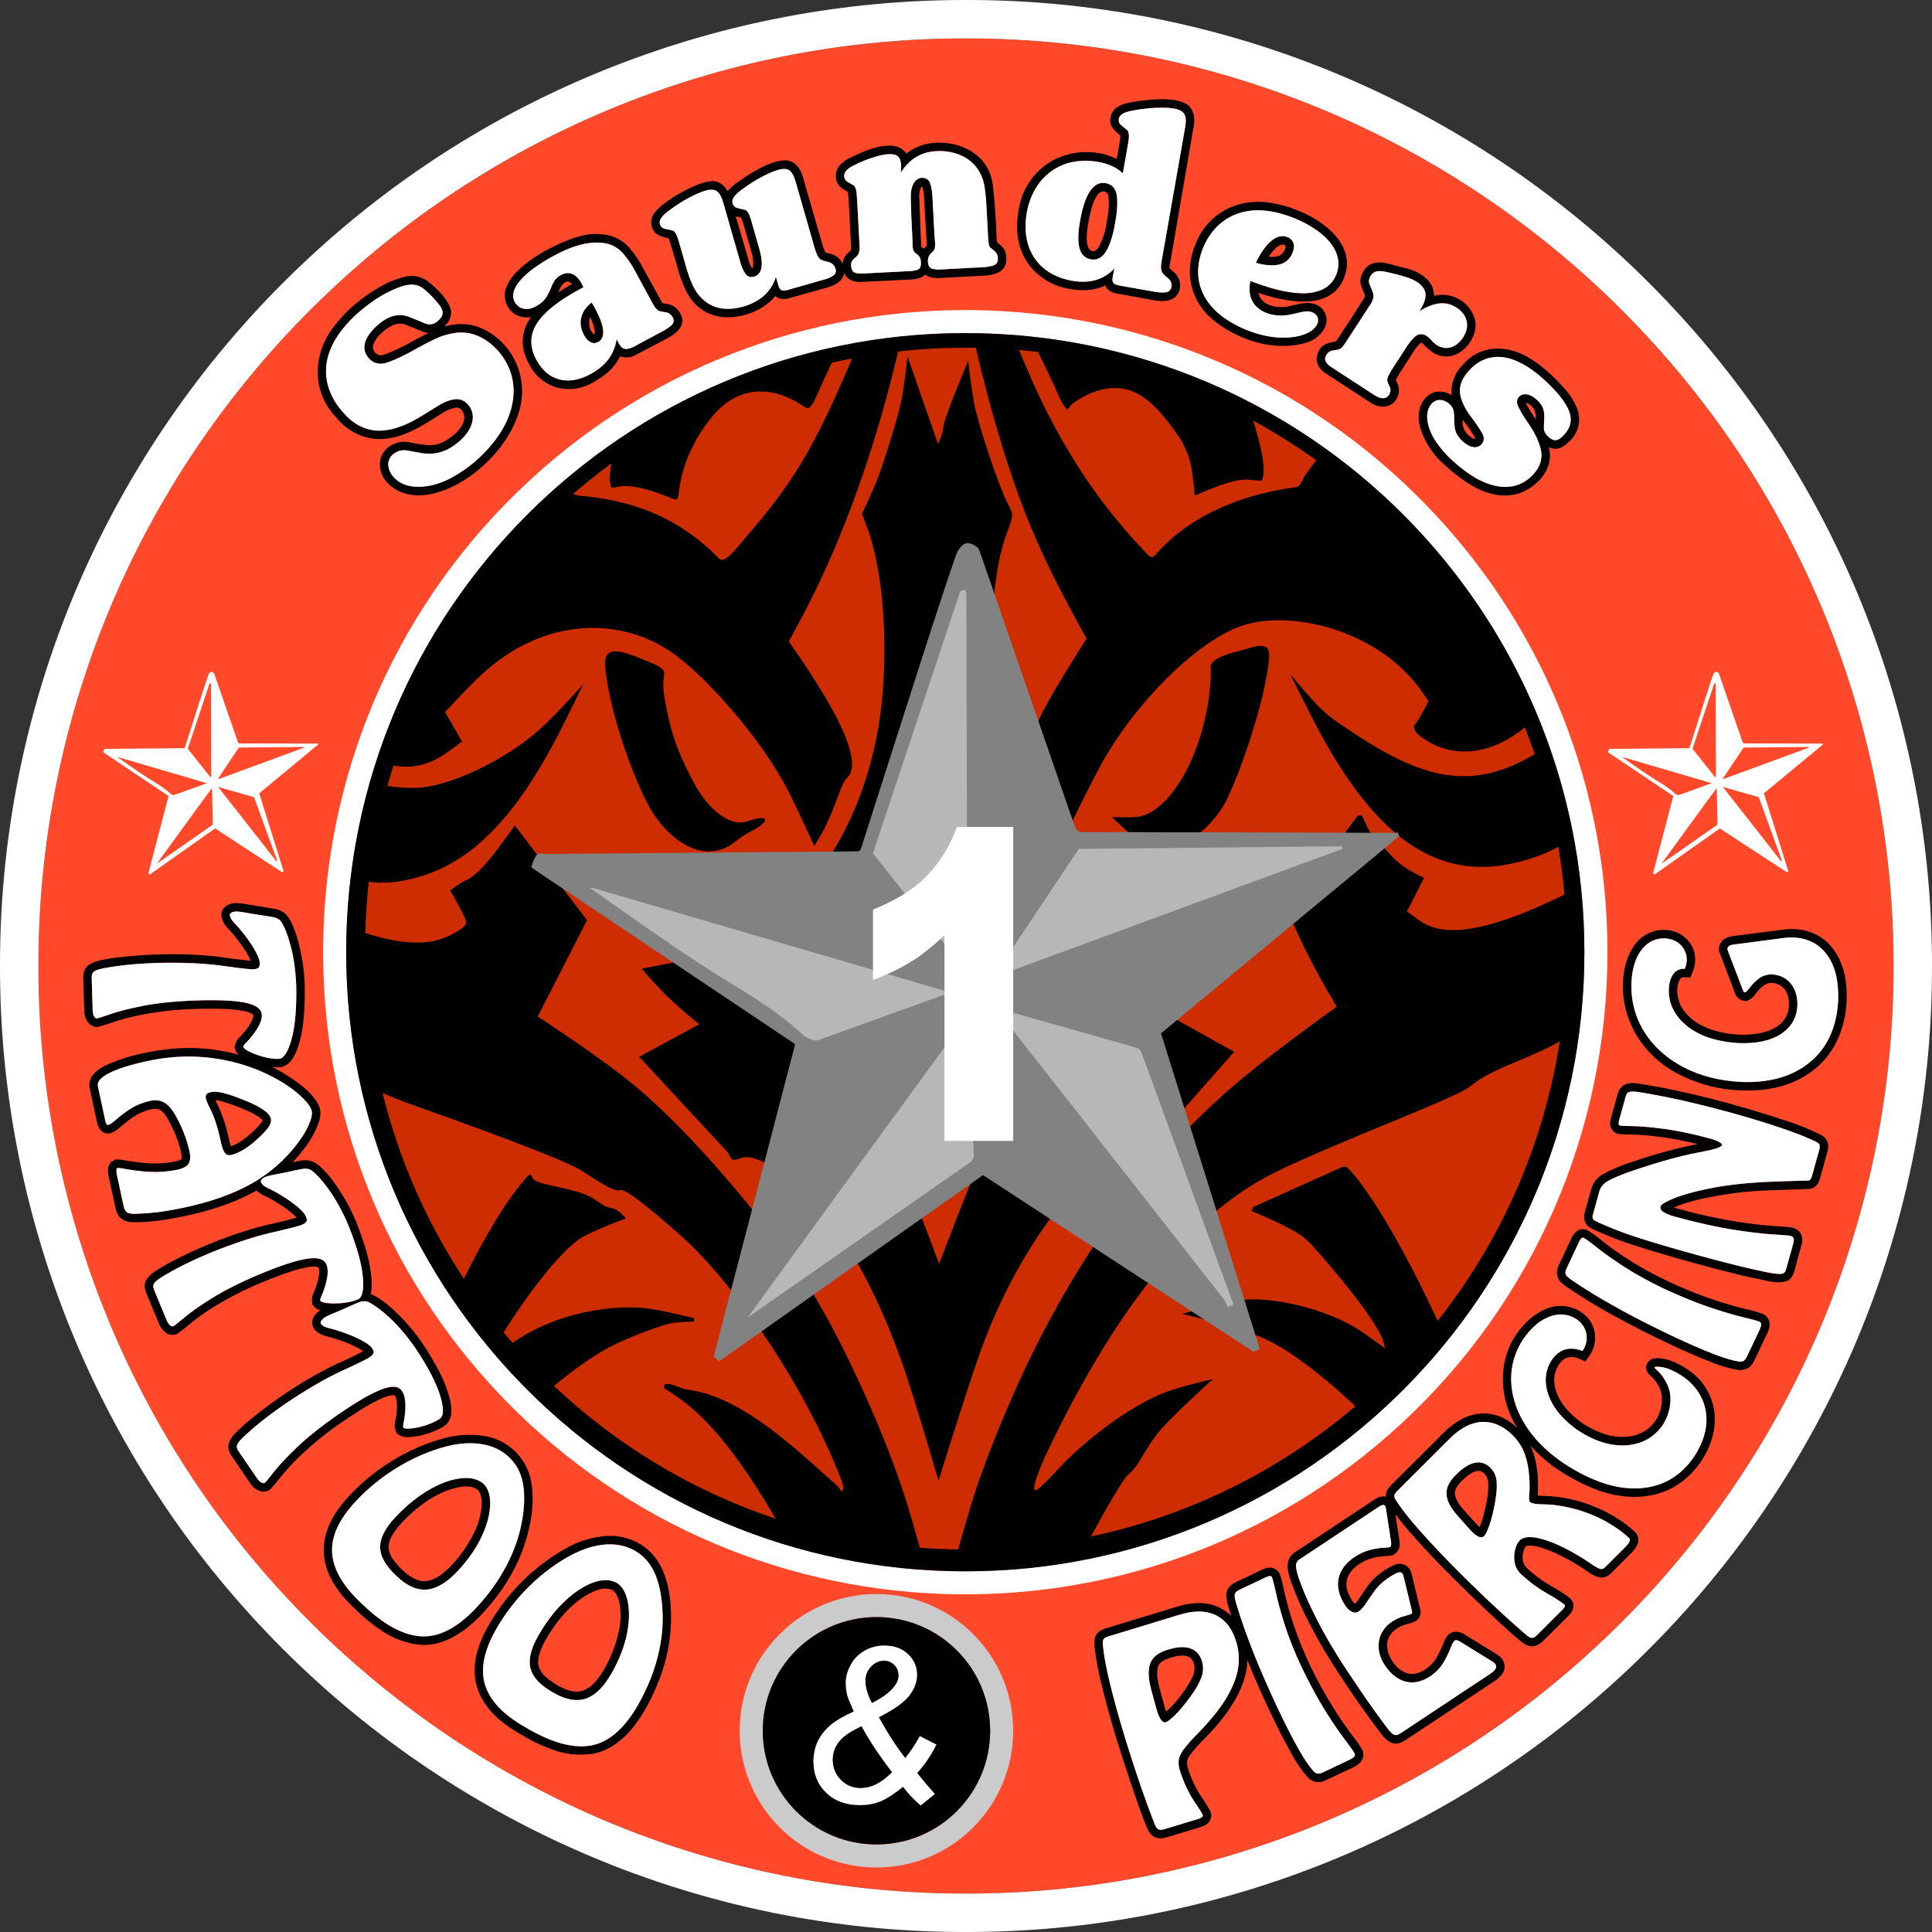
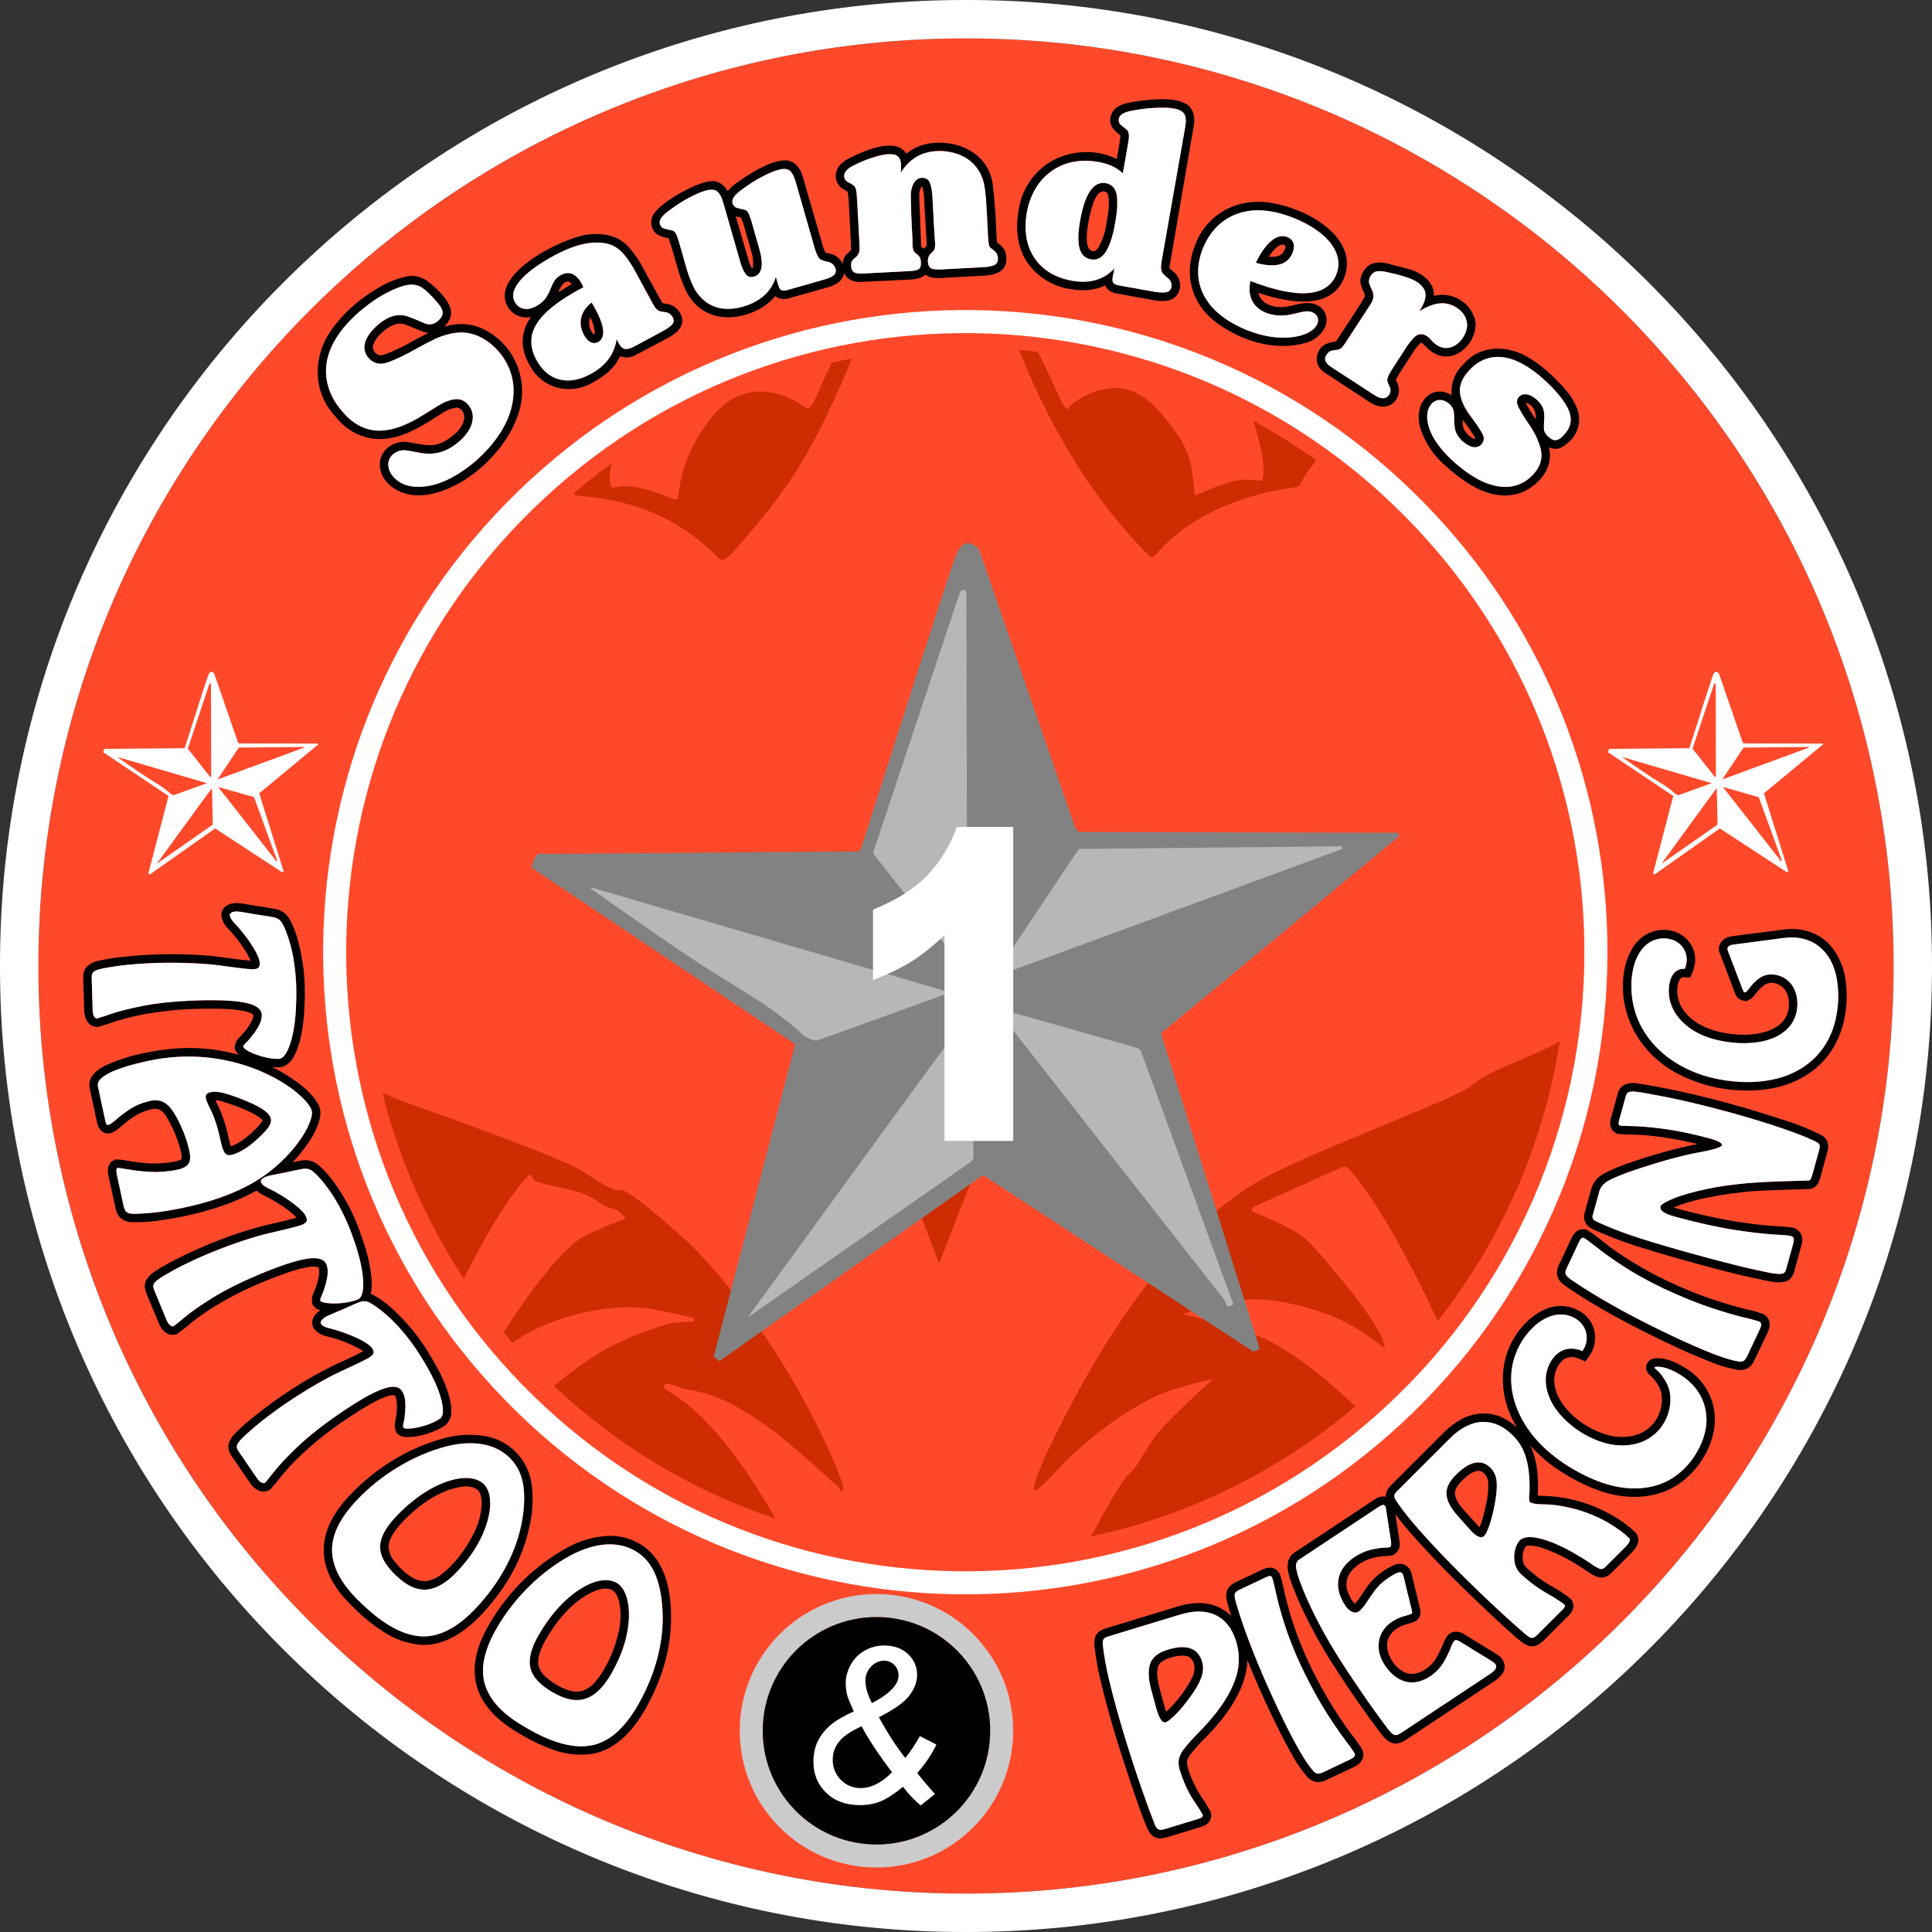
<svg xmlns="http://www.w3.org/2000/svg" width="400" height="400" viewBox="0, 0, 400, 400">
  <rect x="0" y="0" width="400" height="400" fill="#333333" stroke="none" />
  <path d="M392.046 200C392.046 93.936 306.064 7.954 200 7.954S7.954 93.936 7.954 200 93.936 392.046 200 392.046 392.046 306.064 392.046 200" fill="#FF492A" />
  <path d="M400 200c.067-50.403-18.963-98.96-53.258-135.894-17.88-19.308-39.384-34.91-63.288-45.913C257.28 6.157 228.806-.05 200 0c-50.403-.067-98.96 18.963-135.894 53.258-19.308 17.88-34.91 39.384-45.914 63.288C6.157 142.72-.05 171.194 0 200c-.067 50.403 18.963 98.96 53.258 135.894 17.88 19.308 39.384 34.91 63.288 45.914C142.72 393.843 171.194 400.05 200 400c50.403.067 98.96-18.963 135.894-53.258C377.104 308.532 400.096 255.378 400 200zm-7.954 0c.074 53.18-21.98 104.21-61.56 140.91-35.464 32.932-82.09 51.204-130.486 51.136-27.658.04-54.995-5.92-80.128-17.463-22.958-10.57-43.61-25.552-60.782-44.097C26.158 295.022 7.886 248.396 7.954 200c-.04-27.658 5.92-54.995 17.463-80.128 10.57-22.958 25.552-43.61 44.097-60.782C104.978 26.158 151.604 7.886 200 7.954c27.658-.04 54.995 5.92 80.128 17.463 22.958 10.57 43.61 25.552 60.782 44.097 32.932 35.464 51.204 82.09 51.136 130.486" fill="#FFF" />
  <path d="M332.802 197.143c.046-33.504-12.604-65.782-35.4-90.334-50.04-54.025-134.17-56.97-187.885-7.217-54.023 50.037-56.97 134.168-7.216 187.884 50.04 54.023 134.17 56.97 187.885 7.216 27.207-25.138 42.66-60.508 42.617-97.55zm-4.772 0c.042 35.712-14.856 69.814-41.088 94.048-51.788 47.97-132.898 45.128-181.14-6.956-47.967-51.788-45.126-132.9 6.958-181.14 51.788-47.968 132.898-45.127 181.14 6.957 21.98 23.67 34.175 54.79 34.13 87.093" fill="#FFF" />
-   <path d="M328.03 197.143c0-70.792-57.388-128.18-128.18-128.18-70.79 0-128.178 57.388-128.178 128.18 0 70.79 57.388 128.18 128.18 128.18 70.79 0 128.178-57.39 128.178-128.18" />
-   <path d="M185.954 72.767c-4.752 20.16-11.48 38.87-19.36 53.91-1.48 2.827-3.28 6.13-3.28 6.13s2.648 3.748 4.7 6.962c3.118 4.88 10.34 16.226 7.885 20.656-.236.423-.55.607-.857 1.02-1.038 1.383-2.08 5.572-4.19 9.745-1.007 1.993-2.264 3.99-2.264 3.99s-3.073-6.863-5.306-11.262c-5.52-10.877-16.803-23.44-23.516-28.367-10.983-8.058-26.83-7.76-39.533 3.638-3.03 2.718-8.088 8.236-8.088 8.236l3.505 6.108s-2.24 1.72-3.93 2.82c-3.392 2.21-6.833 2.8-10.248 2.122-.448 1.4-.87 2.812-1.27 4.234 1.995.325 3.978.458 5.924.42 6.697-.127 18.6-5.778 25.663-12.157 3.847-3.473 8.992-9.37 8.992-9.37s-2.844 5.937-5.072 10.244c-8.87 17.143-17.638 26.197-28.38 29.53-4.274 1.327-7.766 1.637-10.98 1.19-.388 3.5-.63 7.04-.72 10.62 5.288 1.687 10.356 2.506 14.537 1.574 1.713-.382 6.65-2.54 6.334-3.932-.34-1.515-3.29-6.446-3.29-6.446s1.162-.89 1.957-1.405c.755-.49 1.18-.644 1.622-.873 1.448-.75 3.095-2.304 5.405-5.237 1.958-2.487 4.393-5.965 4.393-5.965l14.95 19.612-10.2 19.95s12.995 8.428 20.185 14.41c11.432 9.508 26.453 27.142 35.478 40.876 5.828 8.866 15.13 28.056 20.274 43.933.974 3.007 2.105 6.91 3.176 10.764 2.622.2 5.266.317 7.93.35.775-2.785 1.567-5.562 2.274-7.913 1.368-4.548 2.418-7.505 3.65-10.764 13.63-36.07 31.71-61.225 52.912-78.846 7.944-6.602 19.552-14.848 19.552-14.848s-3.67-5.972-6.848-12.5c-1.75-3.596-3.35-7.36-3.35-7.36l13.53-18.352c.893-1.212 1.018-1.352 1.248-1.408.818-.198.856.66 1.885 2.68.726 1.427 1.705 2.3 2.568 3.2 1.525 1.59 2.688 3.264 4.934 4.8 1.724 1.182 4.088 2.283 4.088 2.283l-3.525 6.957s1.875 1.39 3.22 2.253c6.41 4.12 18.778-.514 29.395-5.796-.298-3.333-.727-6.627-1.282-9.877-.758.416-1.503.795-2.23 1.125-1.89.858-3.674 1.4-5.474 1.892-16.3 4.448-29.695-3.647-42.708-28.658-2.068-3.974-5.12-10.132-5.12-10.132s2.76 3.38 4.85 5.622c2.495 2.676 4.03 3.725 5.81 4.946 15.103 10.357 25.838 14.562 39.99 6.027-.635-1.86-1.313-3.7-2.034-5.518-6.755 5.473-14.146 6.495-20.223 2.785-.77-.47-2.614-1.584-2.73-2.74-.02-.205 0-.435.07-.55.036-.062.086-.093.147-.15.693-.647 2.773-4.755 2.773-4.755s-.664-1.024-1.3-1.936c-9.276-13.315-27.885-17.045-37.437-13.673-9.842 3.473-22.466 16.768-28.855 28.366-3.873 7.03-8.502 17.09-8.502 17.09s-5.306-10.34-7.022-14.712c-.512-1.306-.72-2.615-.56-3.51.358-1.98 2.46-6.87 3.988-9.777 2.998-5.706 8.9-14.82 8.9-14.82s-2.9-5.25-5.184-9.62c-3.615-6.92-6.296-13.05-8.582-19.2-3.14-8.452-6.392-19.492-9.164-31.403-.676-.01-1.353-.016-2.032-.016-4.75 0-9.435.266-14.046.783zm-27.58 96.89c.25.465-1.2 1.61-2.523 2.262-2.788 1.37-3.825 2.73-5.405 3.49-5.266 2.534-10.98-.824-15.002-6.692-3.233-4.714-9.084-19.993-10.137-30.496-.498-4.973 3.31-3.528 8.42-1.446 1.33.542 3.547 1.396 3.744 2.313.116.536-.115 1.367-.135 2.483-.033 1.82.492 4.402.946 6.488 1.216 5.582 2.847 9.35 5.677 14.55 2.423 4.447 6.94 8.793 10.867 7.418 1.33-.466 3.213-.99 3.55-.37zm71.86-.502s2.944.158 4.957 0c6.113-.48 12.763-10.46 14.93-23.567.162-.98.72-5.27.535-7.153-.064-.655-.01-.795.534-1.405 1.193-1.336 5.145-2.186 5.755-2.352 2.92-.795 6.122-2.288 5.812 1.542-.76 9.367-7.1 27.058-9.73 31.044-5.347 8.094-12.943 10.742-19.868 4.655-1.227-1.078-2.927-2.765-2.927-2.765zm-85.435 42.894s-4.64-3.537-8.682-7.836c-1.663-1.77-3.225-3.67-3.225-3.67s7.1-1.26 11.983-2.586c4.002-1.085 6.516-2.213 9.42-3.782 11.162-6.03 23.494-20.09 27.572-43.642 1.99-11.496 1.79-29.447-2.027-40.44-.544-1.57-1.37-3.7-1.37-3.7s1.863-3.9 3.195-7.21c1.17-2.91 4.48-13.347 5.136-17.167.563-3.27 1.088-8.23 1.088-8.23l6.318 18.146s.45-1.032.704-1.77c.338-.983.324-1.442.473-2.182.494-2.442 5.065-13.25 5.065-13.25s.576 5.06 1.22 8.742c.59 3.38 4.75 16.503 7.136 21.125.786 1.524.85 1.808.625 2.84-.167.765-.426 1.45-.667 2.074-1.825 4.745-2.592 9.208-3.22 16.496-1.493 17.27 2.52 40.05 10.72 50.277.318.395.638.744.947 1.164.553.75 1.07 1.723 1.622 2.618 5.673 9.215 19.783 17.158 26.594 17.408.454.016.884-.003 1.42.027 2.835.16 8.63 1.707 8.63 1.707s-1.842 2.23-3.8 4.28c-3.938 4.113-8.347 7.485-8.347 7.485l12.198 6.796-16.94 19.166c-.933 1.057-1.047 1.21-1.133 1.53-.442 1.623-1.185 1.054-3.616.852-1.384-.115-2.513.264-3.612.83-10.06 5.176-21.46 23.19-27.402 40.132-3.134 8.934-8.51 26.286-8.51 26.286s-3.832-13.19-6.5-21.323c-3.986-12.14-9.54-23.86-15.41-31.712-3.043-4.072-13.7-15.24-18.794-13.823-1.47.41-1.928.93-2.608-.537-.2-.43-.326-.59-1.27-1.608l-17.39-18.756 12.455-6.755" fill="#CD2D00" />
  <path d="M216.38 211.844s-6.69-6.156-10.825-11.294c-3.002-3.73-7.86-11.846-10.24-19.176-.53-1.638-1.114-3.602-1.114-3.602s-.57 1.94-1.114 3.602c-2.502 7.655-8.774 17.853-11.894 21.53-3.593 4.235-9.028 9.08-9.028 9.08s6.873 12.41 11.664 23.07c4.72 10.503 10.596 26.62 10.596 26.62s6.904-18.046 10.758-27.202c2-4.755 3.18-7.112 5.81-12.22 2.192-4.25 5.39-10.408 5.39-10.408zm-22.1-13.005s.288-.527.563-1.173c.762-1.792 1.423-4.506 1.423-4.506s1.242 2.763 2.605 5.42c3.407 6.642 7.567 12.636 7.567 12.636s-.696 1.755-1.323 3.326c-3.866 9.688-6.41 16.968-7.93 22.69-1.233 4.638-2.777 10.886-2.777 10.886s-1.237-5.354-2.132-8.846c-.95-3.708-1.517-5.316-2.568-8.146-2.458-6.616-7.568-19.908-7.568-19.908s.994-1.927 1.715-3.13c.926-1.544 1.4-1.9 2.135-3.002 2.087-3.133 6.266-12.3 6.266-12.3l2.024 6.053M172.212 75.098c-.96 2.062-1.942 4.126-2.846 6.192-.397.91-.78 1.82-1.26 2.488-.65.903-.833.928-1.844.256-7.125-4.742-13.953-3.745-18.926 2.347-2.024 2.48-5.86 7.925-6.775 15.4-.208 1.706-.347 1.85-1.385 1.427-3.422-1.388-8.137-3.124-11.394-2.395-1.05.236-1.183.215-1.314-.213-.098-.318-.178-.692-.214-1.04-.037-.364-.024-.7 0-1.046.058-.83.168-1.688.318-2.56-2.7 1.977-5.315 4.06-7.843 6.242.33.308.66.383 1.264.436 10.08.89 19.667 3.847 28.362 12.51.96.955 1.178.984 2.187.287.855-.592 1.64-1.546 2.43-2.47 9.407-11 14.06-16.79 22.546-36.616.284-.665.578-1.374.878-2.124-1.403.27-2.797.562-4.182.878M259.458 87.085c1.413 4.51 2.645 9.556 1.984 11.937-.15.538-.283.582-1.338.445-1.55-.202-2.758-.3-4.648.152-3.115.746-8.083 2.992-8.083 2.992s-.323-3.72-.767-6.193c-.307-1.713-1.458-4.458-2.5-5.966-5.753-8.32-10.264-12.017-18.043-9.164-.24.088-3.69 1.62-4.645 3.002-.41.592-.528.557-1.18-.352-.485-.674-.875-1.603-1.27-2.505-1.33-3.032-2.717-5.762-4.05-8.566-1.302-.157-2.61-.292-3.92-.407 7.302 18.307 15.98 31.336 26.425 42.165.95.987 1.16.98 2.098-.08 7.85-8.864 19.605-12.45 28.35-13.61 1.055-.14 1.235-.293 1.806-1.535.423-.92.944-1.577 1.46-2.257.46-.603.915-1.225 1.37-1.863-4.165-2.99-8.52-5.73-13.048-8.198M322.938 215.6c-.533.304-1.042.583-1.524.833-5.62 2.91-11.835 4.74-15.695 7.477-.54.382-1.056.79-1.59 1.184-3.413 2.53-27.722 11.508-40.224 17.67-17.76 8.753-33.137 28.893-46.695 57.025-.952 1.974-3.655 7.874-2.973 8.727.455.57 4.85-4.403 5.812-5.383 6.494-6.607 15.694-13.083 22.342-15.274 3.846-1.268 8.742-2.328 8.742-2.328s-9.44 8.444-11.894 11.784c-2.16 2.938-3.488 5.854-4.865 7.273-.31.318-.62.56-.946.872-.97.924-4.388 6.766-7.55 12.647 20.59-4.357 39.302-13.806 54.753-26.968-7.445-6.958-14.48-12.222-19.633-14.338-5.73-2.353-16.218-4.772-16.218-4.772s6.876-2.004 11.623-2.793c6.126-1.02 18.134 1.526 25.41 6.4 2.062 1.382 4.945 3.55 4.945 3.55s-.134-.628-.283-1.222c-1.153-4.59-12.422-17.55-14.816-20.13-.897-.97-1.71-1.704-2.986-2.51-3.268-2.064-9.57-4.598-9.57-4.598l.41-.838 17.935-8.067c1.032-.465 1.252-.402 2.196.624 1.322 1.438 2.562 3.183 3.79 4.97 4.27 6.207 9.277 15.43 14.222 26.06 12.994-16.44 21.926-36.238 25.28-57.88M160.58 314.43c-6.53-11.323-13.444-20.47-20-24.97-1.396-.958-3.11-2.066-3.11-2.066s.01-.312.066-.543c.147-.626 1.674-.243 2.842.273 1.41.623 2.49.63 3.65.87 10.49 2.167 20.793 12.035 28.852 19.215.333.296.662.584.947 1.043.385.62.44.66.555.403l.128-.287c.115-.257.113-.353-.02-.96-.098-.45-.242-.828-.393-1.217-7.655-19.71-21.378-39.076-31.356-48.734-.603-.584-12.52-11.478-14.306-11.092-.108.023-.205.066-.31.093-.956.245-4.555-2.002-7.548-3.984-3.775-2.5-24.277-9.864-35.41-13.82-1.986-.706-3.975-1.503-5.967-2.384 3.423 13.89 9.18 26.86 16.83 38.474 4.05-8.106 8.505-15.86 12.688-20.625.935-1.066 1.062-1.135 1.274-.695.156.327.336.573.537.793 1.023 1.127 8.325 1.754 11.803 3.637 1.218.66 2.275 1.64 3.3 2.01.834.3 1.648.196 2.782 1.19.55.483 1.177 1.226 1.177 1.226s-5.367 1.892-8.746 3.72c-4.356 2.36-11.338 11.516-16.576 19.86.61.73 1.225 1.457 1.85 2.174 8.913-6.316 21.408-8.304 29.188-6.952 3.46.602 8.38 1.823 8.38 1.823v.7s-2.492.045-4.3.29c-2.67.36-9.817 3.36-11.92 4.364-3.688 1.76-8.084 4.798-12.78 8.688 12.98 12.233 28.59 21.707 45.89 27.482" fill="#CD2D00" />
  <path d="M355.94 139.62l4.81 13.923c.08.23.116.282.29.37l16.234.043.073-.03.083.198-12.226 10.12 5.066 16.192c-.083.042-.203.1-.323.146l-13.877-9.063-13.327 9.403-.206.148s-.135-.1-.284-.243l4.178-16.024c-.03-.023-.064-.045-.097-.068l-13.273-8.888c-.107-.083-.17-.134-.17-.134s.137-.464.285-.623c.085-.09.246-.078.422-.047l16.068-.137.015-.006c.09-.038.11-.07.19-.322 1.612-5.035 4.707-14.792 4.905-15.083.276-.407.474-.53.903-.26.15.095.175.134.26.384zm-.847 21.287l.165-.144-.04-19.116-.077-.182-.24.1-4.48 13.442 4.673 5.9zm-19.077-4.133l-.116.006s4.095 2.928 6.29 4.315c1.676 1.058 3.09 1.807 4.66 3.236.165.152.486.283.683.29.03 0 6.855-2.47 6.86-2.472l-18.377-5.374zm20.673 4.437l.045.112.042-.016 17.742-6.528-.072-.17-.09.04-13.37.134-4.3 6.43zm-1.303 9.67c.024-.02.048-.036.07-.055.052-.047.097-.117.134-.2l-.15-7.293-.006-.05s-.062.03-.15.076c-.072.037-11.244 15.406-11.287 15.466l11.39-7.945zm1.314-7.95l11.782 15.03.137.324.3-.126-4.68-12.822c-.068-.19-.106-.258-.226-.33-.037-.023-7.313-2.077-7.313-2.077M44.403 139.62l4.812 13.923c.08.23.114.282.29.37l16.232.043.074-.03.084.198-12.227 10.12 5.066 16.192c-.083.042-.202.1-.323.146l-13.876-9.063-13.327 9.403-.206.148s-.134-.1-.284-.243l4.18-16.024-.1-.068-13.273-8.888-.17-.134s.137-.464.285-.623c.085-.09.246-.078.422-.047l16.068-.137.016-.006c.09-.038.11-.07.19-.322 1.61-5.035 4.707-14.792 4.904-15.083.277-.407.475-.53.903-.26.15.095.176.134.263.384zm-.847 21.287l.166-.144-.042-19.116-.076-.182-.24.1-4.48 13.442 4.672 5.9zm-19.077-4.133l-.117.006s4.095 2.928 6.29 4.315c1.676 1.058 3.092 1.807 4.66 3.236.165.152.487.283.683.29.03 0 6.855-2.47 6.86-2.472l-18.377-5.374zm20.672 4.437l.047.112.04-.016 17.743-6.528-.07-.17-.093.04-13.37.134-4.298 6.43zm-1.302 9.67c.025-.02.048-.036.07-.055.052-.047.097-.117.134-.2l-.15-7.293-.007-.05s-.062.03-.15.076c-.07.037-11.244 15.406-11.287 15.466l11.39-7.945zm1.314-7.95l11.782 15.03.136.324.3-.126-4.677-12.822c-.07-.19-.107-.258-.228-.33-.037-.023-7.313-2.077-7.313-2.077" fill="#FFF" />
  <path d="M209.77 358.337c0-15.635-12.674-28.31-28.31-28.31-15.634 0-28.31 12.675-28.31 28.31 0 15.635 12.676 28.31 28.31 28.31 15.636 0 28.31-12.675 28.31-28.31zm-4.77 0c0 13-10.54 23.538-23.54 23.538-12.998 0-23.536-10.538-23.536-23.538S168.462 334.8 181.46 334.8c13 0 23.54 10.538 23.54 23.537" fill="#CBCBCB" />
  <path d="M205 358.337c0-13-10.54-23.537-23.54-23.537-12.998 0-23.536 10.538-23.536 23.537 0 13 10.538 23.538 23.537 23.538 13 0 23.54-10.538 23.54-23.538" />
  <path d="M186.968 369.938c-1.81 1.476-3.357 2.477-4.644 3.005-1.288.528-2.713.793-4.275.793-2.895 0-5.224-.85-6.99-2.55-1.764-1.7-2.647-3.838-2.647-6.413 0-1.678.33-3.16.988-4.45.66-1.287 1.64-2.45 2.94-3.493 1-.78 2.475-1.613 4.428-2.495-.752-1.664-1.208-2.778-1.367-3.342-.2-.81-.303-1.68-.303-2.605 0-1.215.34-2.448 1.02-3.7.68-1.25 1.642-2.23 2.886-2.94 1.245-.71 2.597-1.064 4.06-1.064 2.038 0 3.684.593 4.936 1.78 1.25 1.186 1.876 2.626 1.876 4.318 0 1.433-.536 2.854-1.606 4.265-1.07 1.41-3.176 2.904-6.315 4.48 1.895 3.43 3.718 6.244 5.468 8.443 1.057-1.288 2.062-2.8 3.017-4.536l3.43 1.758c-.956 2.01-2.28 3.98-3.973 5.903.94 1.2 2.163 2.647 3.668 4.34l-2.95 2.366c-1.477-1.258-2.692-2.546-3.647-3.862zm-6.446-17.34c2.127-1.085 3.646-2.2 4.558-3.342.636-.78.955-1.577.955-2.387 0-.854-.293-1.574-.88-2.16-.585-.586-1.298-.88-2.137-.88-1.012 0-1.906.41-2.68 1.227-.774.818-1.16 1.79-1.16 2.92 0 1.373.448 2.914 1.344 4.622zm4.167 14.323c-2.706-3.543-4.81-6.72-6.316-9.525-1.967.925-3.37 1.822-4.21 2.69-1.172 1.216-1.758 2.626-1.758 4.232 0 1.65.56 3.042 1.682 4.178 1.12 1.135 2.492 1.703 4.112 1.703 2.185 0 4.348-1.092 6.49-3.277" fill="#FFF" />
  <path d="M202.993 114.576c-.348-1.008-.454-1.163-1.056-1.544-1.728-1.096-2.527-.597-3.64 1.044-.798 1.176-13.29 40.543-19.792 60.86-.325 1.016-.402 1.146-.766 1.3l-.063.025-64.836.553c-.71-.123-1.36-.174-1.7.192-.6.64-1.148 2.51-1.148 2.51s.254.207.684.543l53.556 35.86.397.278-16.862 64.657c.604.57 1.15.985 1.15.985l.83-.6 53.775-37.945 55.992 36.57c.485-.188.967-.42 1.302-.59l-20.44-65.335 49.333-40.83-.336-.802-.296.124-65.497-.173c-.707-.358-.847-.564-1.17-1.497l-19.417-56.184" fill="#828282" />
  <path d="M199.578 200.476l.668-.584-.167-77.13-.31-.736-.97.407-18.074 54.236 18.852 23.806zm-76.976-16.68c-.288.015-.467.026-.467.026s16.524 11.813 25.385 17.41c6.758 4.27 12.468 7.292 18.794 13.06.67.61 1.968 1.136 2.76 1.16.123.004 27.66-9.964 27.678-9.97l-74.15-21.685zm83.416 17.904l.188.45.167-.063 71.59-26.342-.285-.682-.368.155-53.947.542-17.345 25.94zm-5.253 39.01c.098-.07.193-.14.28-.218.21-.187.394-.47.543-.806l-.604-29.426-.03-.2s-.25.12-.604.303c-.29.15-45.37 62.166-45.544 62.407l45.96-32.06zm5.302-32.077l47.538 60.645.55 1.315 1.215-.51-18.878-51.736c-.28-.766-.43-1.042-.918-1.336-.15-.09-29.507-8.377-29.507-8.377" fill="#B7B7B7" />
  <path d="M209.777 171.2v65.01H195.54v-42.598c-2.304 2.21-4.533 3.997-6.687 5.363-2.155 1.366-4.856 2.674-8.105 3.924v-14.564c4.793-1.947 8.513-4.287 11.163-7.02 2.65-2.732 4.724-6.104 6.22-10.115h11.647" fill="#FFFFFE" />
  <path d="M66.317 271.267c-.53.326-.976.77-1.305 1.295-.2.322-.324.687-.36 1.065-.05.555.102 1.12.44 1.565.393.48.892.858 1.46 1.106l-.032-.013c.412.185.842.328 1.283.425 2.028.47 5.487 1.708 7.397 3.04-1.76.923-3.552 1.786-5.37 2.59-6.033 2.804-12.78 7.244-18.062 11.61-1.088.893-2.13 1.843-3.118 2.846-.568.56-1.002 1.242-1.268 1.993-.308.96.07 1.958.62 2.74l3.754 5.493c.538.81 1.258 1.44 2.215 1.726.61.182 1.553-.012 2.02-.414l1.25-1.448c1.618-2.113 3.413-4.086 5.364-5.896 2.638-2.455 5.46-4.703 8.444-6.725 1.272-.87 2.564-1.714 3.872-2.53 1.435-.905 5.542-3.268 6.804-2.825.015.006.027.016.037.03.462.694.46 2.157.393 3.066-.094 1.253-.153 1.264-.4 2.71-.126.736.075 1.352.38 2.034l.792.534c.207.098.906.23 1.27.25 1.502-.003 2.994-.258 4.413-.755 1.154-.377 2.537-.942 3.527-1.658.675-.54 1.12-1.317 1.25-2.172l-.007.046c.464-2.81-1.382-7.16-2.93-9.955-2.76-4.978-4.99-8.07-8.792-11.68-1.257-1.194-3.097-2.647-4.677-3.382-.07-.03-.142-.055-.214-.08.58-2.59-.233-6.652-1.096-9.45-1.678-5.44-3.227-8.924-6.206-13.238-.985-1.426-2.488-3.225-3.884-4.27-.962-.648-2.145-.88-3.28-.648l.022-.005-1.73.352c1.6-1.695 3.775-4.425 4.79-6.728.57-1.293 1.163-2.775.885-4.236-.32-1.685-2.34-3.734-3.78-4.87-1.91-1.522-3.983-2.828-6.182-3.895.39.04 1.177.09 1.552.07.86-.092 1.654-.504 2.224-1.155l-.03.035c1.908-2.116 2.7-6.775 2.903-9.964.363-5.68.152-9.488-1.102-14.578-.413-1.683-1.18-3.9-2.112-5.37-.67-.948-1.693-1.586-2.838-1.772l.023.004-5.868-.963c-.66-.14-1.334-.223-2.01-.25-1.547-.055-3.352.81-3.208 2.644.072.615.29 1.204.632 1.718l-.02-.028c.247.38.532.73.85 1.05 1.455 1.49 3.7 4.4 4.59 6.552-1.98-.175-3.955-.413-5.92-.716-6.59-.895-14.668-.795-21.47.03-1.4.166-2.788.405-4.16.716-.782.165-1.514.505-2.145.994-.777.644-.997 1.687-.956 2.642l.198 6.65c.016.972.283 1.89.933 2.65.416.482 1.314.827 1.924.74l1.834-.545c2.502-.906 5.077-1.6 7.697-2.07 3.545-.645 7.135-1.015 10.737-1.11 1.542-.045 3.084-.06 4.626-.04 1.696.012 6.43.238 7.253 1.29.01.014.015.03.016.046.013.833-.776 2.064-1.324 2.793-.755 1.004-.81.982-1.798 2.065-.504.553-.666 1.18-.778 1.918l.378.877c.042.066.458.515.48.534-6.657-1.786-12.54-1.748-19.016-.448-2.912.538-5.75 1.42-8.457 2.625-1.104.5-2.32 1.34-2.978 2.413-.416.676-.563 1.484-.413 2.263l1.543 7.203c.282 1.428 1.33 2.582 2.814 2.165.87-.245 1.652-.936 2.342-1.52 2.205-1.874 3.607-2.805 6.094-3.413.55-.146 1.134-.122 1.67.07.614.36 1.12.88 1.463 1.503.675 1.16 1.28 2.36 1.81 3.594.467 1.114 1.6 4.365 1.264 5.177-.214.224-.97.43-1.322.497-1.683.323-3.396.45-5.108.376-1.423-.076-2.842-.234-4.247-.474l-1.574-.262-1.363-.102-1.024.586-.48.88-.104.915.137 1.073 1.55 7.067c.125.504.476 1.14.827 1.512.633.593 1.462.936 2.33.964 3.376.152 7.58-.524 10.963-1.232 5.152-1.078 10.397-2.72 14.993-5.32.165.17.344.323.537.46l-.028-.02c.364.267.756.495 1.168.68 1.888.878 5.02 2.8 6.615 4.496-1.913.54-3.843 1.018-5.787 1.432-6.48 1.505-13.995 4.466-20.06 7.653-1.25.65-2.463 1.368-3.637 2.146-.672.43-1.236 1.01-1.65 1.69-.5.878-.335 1.93.043 2.81l2.547 6.146c.36.902.936 1.667 1.814 2.144.558.304 1.52.308 2.06.01l1.52-1.16c2.018-1.736 4.18-3.298 6.46-4.67 3.086-1.86 6.31-3.48 9.645-4.848 1.424-.59 2.86-1.15 4.31-1.68 1.59-.592 6.093-2.062 7.237-1.37.014.01.024.022.03.037.31.774.008 2.205-.245 3.08-.35 1.208-.41 1.207-.948 2.57-.274.695-.204 1.34-.047 2.07l.666.685c.34.26.563.304.934.422zm-47.13-62.075l-.2-6.704c-.022-.425.027-.94.35-1.237.367-.34.947-.496 1.388-.613 1.316-.298 2.646-.527 3.986-.685 6.66-.808 14.574-.908 21.026-.034 2.136.33 4.284.584 6.438.763l.677-.053c.217-.026.424-.103.605-.223.312-.23.32-.688.318-1.026-.006-.736-.553-1.798-.806-2.288-1-1.938-3.226-4.747-4.415-5.96-.438-.448-.92-1.056-.97-1.664-.055-.645 1.08-.76 1.396-.752.59.023 1.177.097 1.753.22l5.91.97c.652.1 1.238.456 1.624.99.86 1.515 1.495 3.146 1.89 4.842 1.205 4.914 1.405 8.55 1.054 14.05-.176 2.77-.86 7.075-2.456 8.903-.255.3-.614.494-1.006.542-1.893.12-5.385-.88-6.862-1.93-.117-.083-.405-.335-.45-.407l-.075-.172c.033-.22.16-.376.306-.55l.355-.37c.546-.548 1.046-1.138 1.497-1.764 1.103-1.482 2.956-4.385.404-5.72-1.85-.965-5.43-1.202-7.715-1.225-1.562-.028-3.125-.014-4.686.042-3.693.092-7.372.47-11.005 1.134-2.717.49-5.387 1.21-7.982 2.15l-1.484.438c-.255.036-.503-.31-.584-.44-.186-.38-.282-.8-.28-1.226zm2.623 22.898l-1.544-7.2c-.068-.35 0-.715.187-1.02 1.322-2.156 7.53-3.684 10.29-4.237 3.82-.826 7.74-1.075 11.635-.74 3.836.336 7.6 1.25 11.165 2.707 2.83 1.136 5.478 2.678 7.862 4.578 1.052.833 2.907 2.63 3.143 3.834.08.59.01 1.193-.202 1.75l-.534 1.38c-.873 1.78-1.975 3.437-3.278 4.93-6.06 7.05-13.81 10.147-22.755 12.02-2.867.643-5.784 1.037-8.718 1.177-.873.055-2.414.146-2.956-.417-.19-.224-.327-.485-.406-.766l-1.51-6.896c-.058-.342-.094-.844-.06-1.15l.08-.147.13-.074.75.055 1.486.246c3.423.58 6.502.758 9.96.098.887-.17 2.01-.528 2.492-1.268.527-.807.34-2.006.15-2.816-.31-1.355-.735-2.68-1.27-3.964-.527-1.312-1.162-2.58-1.9-3.786-.52-.944-1.297-1.72-2.24-2.24-.885-.383-1.875-.452-2.805-.195-2.808.7-4.333 1.652-6.845 3.783-.302.256-1.73 1.582-2.066 1.03-.12-.208-.202-.436-.242-.673zm12.695 41.24l-2.568-6.195c-.17-.39-.307-.888-.112-1.282.224-.45.71-.8 1.08-1.067 1.125-.746 2.287-1.432 3.484-2.055 5.936-3.12 13.3-6.023 19.642-7.497 2.114-.45 4.21-.976 6.29-1.573l.613-.29c.193-.102.36-.247.486-.424.21-.326.056-.757-.067-1.07-.267-.687-1.155-1.486-1.565-1.855-1.623-1.456-4.702-3.29-6.245-4.003-.567-.262-1.235-.66-1.498-1.21-.28-.584.74-1.096 1.04-1.2.558-.187 1.133-.326 1.717-.415l5.867-1.19c.644-.14 1.318-.016 1.87.346 1.34 1.112 2.514 2.41 3.485 3.855 2.872 4.166 4.35 7.493 5.974 12.76.818 2.652 1.708 6.92.865 9.196-.13.37-.398.68-.748.864-1.727.785-5.346 1.09-7.1.632-.14-.036-.498-.17-.566-.22l-.13-.135c-.046-.216.017-.407.093-.62l.2-.474c.315-.705.573-1.435.772-2.18.505-1.777 1.207-5.148-1.652-5.49-2.073-.246-5.504.804-7.65 1.595-1.47.53-2.925 1.098-4.365 1.704-3.42 1.397-6.724 3.058-9.885 4.968-2.365 1.423-4.606 3.042-6.698 4.842l-1.23.937c-.226.125-.58-.11-.702-.203-.31-.29-.55-.65-.698-1.047zm18.71 32.727l-3.785-5.537c-.247-.347-.484-.805-.373-1.23.126-.486.53-.93.838-1.267.947-.96 1.944-1.87 2.987-2.726 5.17-4.272 11.782-8.626 17.686-11.37 1.976-.876 3.92-1.82 5.832-2.83l.54-.41c.17-.14.302-.316.39-.516.138-.36-.102-.75-.286-1.033-.403-.617-1.436-1.217-1.913-1.493-1.886-1.093-5.277-2.257-6.933-2.638-.61-.14-1.344-.392-1.715-.876-.392-.514.5-1.224.772-1.386.51-.3 1.042-.554 1.595-.76l5.497-2.37c.603-.27 1.288-.286 1.902-.045 1.54.812 2.954 1.842 4.202 3.057 3.665 3.488 5.795 6.44 8.466 11.26 1.346 2.43 3.093 6.423 2.735 8.824-.052.392-.25.75-.554 1-1.53 1.123-5.01 2.165-6.82 2.077-.144-.007-.522-.063-.6-.1l-.155-.104c-.09-.203-.068-.403-.037-.63l.098-.502c.164-.754.267-1.52.31-2.292.128-1.842.123-5.286-2.746-5.032-2.08.184-5.22 1.916-7.158 3.13-1.33.82-2.64 1.674-3.924 2.563-3.06 2.068-5.952 4.372-8.654 6.89-2.022 1.878-3.883 3.924-5.562 6.114l-1.012 1.17c-.195.167-.59.01-.728-.055-.363-.223-.67-.524-.898-.883M72.613 309.385c-11.493 11.788-2.244 20.78 1.12 23.947 1.65 1.622 3.457 3.077 5.393 4.344 2.34 1.603 5.05 2.584 7.876 2.85 5.075.41 9.706-3.013 12.93-6.515 5.03-5.458 8.473-11.5 9.867-18.812.524-2.755.67-5.73.17-8.505-.926-4.938-4.907-8.73-9.883-9.413-2.728-.404-5.51-.233-8.168.502-3.653.98-7.146 2.476-10.374 4.445-3.287 1.973-6.29 4.38-8.933 7.158zm1.26 1.213c2.536-2.668 5.42-4.98 8.578-6.875 3.09-1.886 6.433-3.318 9.93-4.254 2.426-.674 4.968-.83 7.46-.46 4.235.58 7.624 3.804 8.412 8.005.415 2.607.358 5.27-.17 7.855-1.335 6.993-4.626 12.734-9.435 17.957-2.923 3.175-7.053 6.257-11.48 5.96-4.814-.325-8.913-3.6-12.236-6.728-2.99-2.818-5.895-6.28-6.168-10.565-.088-2.2.468-4.378 1.602-6.266.972-1.685 2.15-3.24 3.508-4.632M101.378 336.133c-8.47 14.117 2.6 20.737 6.604 23.045 1.98 1.2 4.073 2.2 6.25 2.985 2.646 1.02 5.51 1.352 8.32.96 5.032-.77 8.75-5.167 11.083-9.318 3.635-6.47 5.595-13.143 5.268-20.58-.23-5.192-1.693-10.883-6.548-13.65-2.126-1.215-4.57-1.756-7.01-1.55-2.756.225-5.433 1.033-7.853 2.372-6.703 3.66-12.28 9.16-16.114 15.736zm1.504.89c1.854-3.18 4.13-6.096 6.765-8.666 5.084-4.995 14.463-11.473 21.833-7.27 4.292 2.45 5.477 7.674 5.676 12.216.312 7.112-1.57 13.456-5.046 19.646-2.113 3.762-5.423 7.713-9.8 8.442-4.758.792-9.502-1.45-13.455-3.73-3.56-2.05-7.184-4.752-8.436-8.86-.594-2.12-.554-4.367.115-6.465.558-1.862 1.346-3.647 2.347-5.314" />
  <path d="M43.732 226.103c-.833.24-1.368.337-1.07 1.513.32.868.697 1.712 1.13 2.53.78 1.747 1.368 3.575 1.753 5.45.138.63.53 3.26 1.605 3.525.27.062.554.053.82-.025 1.974-.543 3.633-1.76 5.14-3.112.872-.752 1.67-1.585 2.385-2.487.4-.512.728-1.275.585-1.89-.18-.78-.916-1.41-1.512-1.812-1.178-.774-2.437-1.417-3.755-1.916-1.414-.605-2.867-1.116-4.348-1.53-.882-.284-1.815-.367-2.733-.245zm.88 1.694c.448.006.893.078 1.32.215 2.407.747 5.507 1.814 7.66 3.232.23.153.672.53.767.733-.262.71-1.76 2.126-2.39 2.682-1.186 1.043-2.715 2.214-4.175 2.667-.125-.307-.433-1.608-.54-2.105-.413-1.992-1.04-3.933-1.868-5.79-.265-.542-.523-1.087-.775-1.635M100.136 307.23c-2.94-2.61-8.41-.47-11.025 1.063-2.614 1.507-4.987 3.398-7.04 5.61-1.65 1.72-3.386 4.01-3.366 6.416.02 2.42 1.795 4.478 3.426 6.012 4.614 4.342 8.53 3.33 12.67-1.107 2.043-2.137 3.73-4.588 4.996-7.26.994-2.028 1.57-4.237 1.69-6.493.028-.796-.064-1.59-.27-2.36-.19-.71-.563-1.36-1.08-1.882zm-1.203 1.27c.283.3.487.665.593 1.062.16.598.232 1.216.213 1.834-.11 2.015-.626 3.988-1.514 5.8-1.63 3.353-4.15 6.8-7.11 8.974-.854.628-1.85 1.036-2.9 1.187-2.668.29-5.52-2.678-6.852-4.518-.534-.747-.85-1.628-.91-2.544-.027-1.83 1.61-3.84 2.898-5.205 3.126-3.312 7.7-6.73 12.456-7.307 1.045-.127 2.29.01 3.125.718M127.665 327.698c-3.462-1.865-8.294 1.48-10.485 3.573-2.196 2.07-4.07 4.455-5.56 7.08-1.208 2.054-2.37 4.684-1.797 7.02.577 2.352 2.778 3.945 4.718 5.063 5.49 3.162 9.068 1.276 12.076-3.995 1.496-2.55 2.573-5.324 3.19-8.215.5-2.204.55-4.485.15-6.71-.157-.78-.43-1.533-.808-2.233-.348-.648-.86-1.193-1.483-1.582zm-.878 1.513c.344.227.626.535.82.897.295.545.507 1.13.63 1.736.358 1.986.31 4.024-.136 5.992-.812 3.64-2.47 7.574-4.85 10.37-.688.808-1.563 1.434-2.55 1.824-2.53.895-5.988-1.336-7.708-2.82-.692-.604-1.202-1.388-1.472-2.266-.447-1.773.683-4.108 1.622-5.732 2.28-3.944 5.944-8.323 10.438-9.98.988-.364 2.232-.52 3.207-.02" />
  <path d="M43.732 226.103c.66-.14 1.572-.06 2.733.244 1.16.304 2.61.814 4.348 1.53 1.622.658 2.874 1.297 3.755 1.917.88.62 1.385 1.224 1.512 1.81.12.574-.074 1.205-.585 1.892-.51.688-1.306 1.517-2.384 2.487-1.04.942-2.014 1.667-2.918 2.175-.904.508-1.644.82-2.22.937-.692.176-1.197.005-1.514-.513-.317-.518-.62-1.514-.913-2.986-.57-2.438-1.156-4.254-1.754-5.45-.597-1.198-.973-2.04-1.127-2.53-.112-.47-.093-.812.058-1.03.15-.22.49-.38 1.012-.483zM21.81 232.09c.066.318.146.543.242.674.095.13.22.178.377.142.385-.12.948-.512 1.688-1.173.74-.66 1.674-1.362 2.805-2.107 1.13-.744 2.478-1.303 4.04-1.677 1.078-.246 2.013-.18 2.805.193.792.374 1.54 1.12 2.24 2.24.694 1.12 1.327 2.383 1.9 3.787.574 1.404.997 2.726 1.27 3.964.295 1.28.245 2.22-.15 2.816-.395.598-1.226 1.02-2.492 1.268-1.917.374-3.754.507-5.51.4-1.757-.107-3.24-.272-4.45-.497-1.21-.223-1.956-.324-2.235-.3-.273.058-.323.515-.15 1.37l1.328 6.186c.146.726.34 1.22.588 1.477.246.26.63.404 1.155.435.412.054 1.557.012 3.436-.123 1.878-.136 4.24-.494 7.083-1.074 4.96-1.026 9.304-2.478 13.027-4.355 3.723-1.876 6.965-4.43 9.727-7.662 1.547-1.866 2.64-3.51 3.278-4.93.638-1.42.884-2.465.736-3.13-.207-.95-1.255-2.228-3.143-3.835-1.89-1.606-4.51-3.133-7.862-4.578-3.596-1.466-7.318-2.368-11.165-2.707-3.848-.338-7.726-.092-11.636.74-3.613.78-6.31 1.615-8.09 2.51-1.78.893-2.575 1.81-2.386 2.748l1.544 7.2zm78.326 75.14c.934.915 1.384 2.33 1.35 4.242-.035 1.913-.598 4.077-1.69 6.493-1.092 2.416-2.758 4.836-4.996 7.26-2.223 2.386-4.355 3.677-6.396 3.87-2.042.196-4.133-.726-6.274-2.763-2.267-2.085-3.41-4.09-3.426-6.014-.018-1.924 1.105-4.063 3.367-6.416 2.323-2.425 4.67-4.294 7.04-5.61 2.37-1.314 4.534-2.062 6.488-2.245 1.954-.183 3.466.212 4.538 1.183zm-26.264 3.368c-3.632 3.825-5.335 7.457-5.11 10.897.226 3.44 2.282 6.96 6.17 10.564 4.416 4.26 8.494 6.503 12.234 6.726 3.74.223 7.567-1.763 11.48-5.96 2.56-2.737 4.646-5.658 6.258-8.763 1.613-3.105 2.672-6.17 3.178-9.193.535-3.085.59-5.703.17-7.855-.422-2.152-1.382-3.93-2.882-5.338-1.482-1.39-3.326-2.28-5.53-2.667-2.205-.386-4.692-.233-7.46.46-3.412.9-6.722 2.317-9.93 4.253-3.207 1.935-6.066 4.227-8.578 6.875zm53.793 17.1c1.12.675 1.883 1.947 2.29 3.816.407 1.87.357 4.106-.15 6.71-.506 2.6-1.57 5.34-3.19 8.214-1.613 2.834-3.39 4.58-5.332 5.24-1.94.66-4.19.244-6.742-1.245-2.684-1.507-4.257-3.195-4.717-5.064-.46-1.87.14-4.21 1.798-7.02 1.703-2.894 3.556-5.254 5.56-7.08 2.005-1.824 3.937-3.05 5.796-3.68 1.86-.627 3.422-.59 4.69.108zm-24.783 9.325c-2.653 4.558-3.474 8.485-2.463 11.78 1.01 3.296 3.823 6.25 8.435 8.86 5.28 3.13 9.764 4.373 13.455 3.73 3.69-.645 6.958-3.46 9.8-8.444 1.86-3.254 3.217-6.578 4.07-9.97.855-3.393 1.18-6.62.976-9.677-.19-3.126-.737-5.687-1.643-7.684-.906-1.998-2.25-3.508-4.033-4.532-1.763-1.012-3.762-1.453-5.997-1.32-2.234.13-4.62.852-7.154 2.163-3.113 1.662-6.007 3.804-8.683 6.427-2.675 2.622-4.93 5.51-6.765 8.666zM34.505 273.33c.207.482.44.83.698 1.047.258.217.492.285.7.204.278-.155 1.04-.762 2.288-1.82 1.25-1.056 3.13-2.376 5.643-3.958 2.514-1.582 5.81-3.238 9.885-4.968 4.29-1.792 7.558-2.867 9.807-3.223 2.25-.354 3.603.044 4.062 1.197.207.5.29 1.095.252 1.786-.04.69-.19 1.5-.455 2.432-.262.92-.52 1.648-.772 2.18-.253.534-.35.9-.292 1.096.128.226.626.39 1.494.49.867.1 1.882.096 3.044-.01 1.162-.108 2.25-.36 3.26-.756.93-.44 1.26-2.035.994-4.79s-1.27-6.293-3.01-10.614c-1.296-3.014-2.655-5.486-4.077-7.417-1.422-1.93-2.584-3.215-3.486-3.855-.5-.352-1.124-.467-1.87-.347-.747.12-1.686.312-2.815.576-1.243.27-2.26.474-3.053.616-.793.14-1.366.28-1.718.416-.43.18-.73.374-.904.58-.174.21-.22.414-.135.618.218.447.717.85 1.498 1.21.78.36 1.725.875 2.832 1.544 1.442.912 2.58 1.733 3.413 2.46.833.73 1.355 1.348 1.565 1.855.203.463.226.82.068 1.07-.157.252-.524.49-1.1.715-.965.314-3.06.838-6.288 1.573s-7.39 2.116-12.49 4.143c-2.98 1.258-5.364 2.376-7.153 3.355-1.79.98-2.95 1.664-3.484 2.056-.564.39-.924.744-1.08 1.067-.157.323-.12.75.11 1.282l2.57 6.195zm18.71 32.727c.3.43.6.723.897.882.297.157.54.176.728.055.24-.21.86-.96 1.865-2.252 1.004-1.29 2.574-2.968 4.71-5.032 2.135-2.064 5.02-4.36 8.653-6.89 3.83-2.636 6.81-4.358 8.937-5.168 2.128-.81 3.535-.698 4.22.337.307.445.51 1.01.615 1.694.103.684.122 1.508.055 2.474-.068.955-.17 1.72-.31 2.293-.137.574-.157.95-.06 1.133.172.194.692.25 1.562.17.87-.08 1.862-.29 2.977-.634 1.116-.344 2.127-.814 3.035-1.41.82-.62.816-2.25-.01-4.892-.827-2.64-2.536-5.898-5.127-9.77-1.886-2.683-3.724-4.824-5.51-6.42-1.79-1.598-3.19-2.617-4.204-3.06-.563-.24-1.196-.226-1.903.045-.706.27-1.585.65-2.636 1.14-1.16.52-2.114.93-2.86 1.23-.748.302-1.28.555-1.596.76-.383.265-.638.516-.766.755-.127.24-.13.45-.006.632.305.39.877.684 1.715.876.838.193 1.868.503 3.09.93 1.597.596 2.88 1.166 3.844 1.708.966.542 1.604 1.04 1.914 1.493.293.41.39.756.285 1.034-.104.28-.414.588-.93.926-.88.505-2.825 1.45-5.832 2.83-3.008 1.382-6.8 3.588-11.374 6.62-2.658 1.842-4.762 3.426-6.312 4.75-1.55 1.325-2.545 2.234-2.987 2.727-.472.496-.75.918-.838 1.266-.087.348.037.758.373 1.23l3.784 5.537zm-34.03-96.865c.023.523.117.933.28 1.227.166.293.36.44.584.438.314-.047 1.242-.344 2.784-.89 1.542-.545 3.77-1.11 6.68-1.697 2.912-.585 6.58-.963 11.005-1.133 4.645-.153 8.083.004 10.31.47 2.23.466 3.354 1.32 3.374 2.56.016.54-.117 1.127-.398 1.76-.282.63-.71 1.335-1.29 2.112-.57.766-1.07 1.354-1.495 1.763-.425.408-.645.715-.66.92.038.256.446.585 1.22.987.777.4 1.727.758 2.85 1.07 1.125.313 2.23.464 3.316.452 1.025-.08 1.902-1.454 2.63-4.124.73-2.67 1.048-6.334.955-10.992-.14-3.277-.532-6.07-1.176-8.38-.644-2.31-1.274-3.924-1.89-4.842-.342-.506-.883-.836-1.624-.99-.74-.152-1.686-.306-2.836-.46-1.257-.19-2.28-.36-3.073-.51-.79-.148-1.375-.222-1.752-.22-.465.016-.815.09-1.05.223-.237.132-.353.308-.347.53.046.493.37 1.047.972 1.662.6.613 1.302 1.43 2.1 2.447 1.023 1.365 1.795 2.536 2.315 3.513.52.977.79 1.74.806 2.288.025.505-.08.847-.318 1.026-.237.18-.664.27-1.28.277-1.015-.05-3.16-.303-6.44-.762-3.277-.46-7.66-.646-13.146-.562-3.234.118-5.86.317-7.88.596-2.02.28-3.347.508-3.985.685-.665.163-1.128.368-1.39.614-.26.247-.377.66-.35 1.238l.2 6.704" fill="#FFF" />
  <path d="M258.26 343.723c1.51 3.742 3.136 7.437 4.877 11.078 1.32 2.824 2.745 5.6 4.27 8.318.89 1.672 1.96 3.244 3.185 4.69.915 1.1 2.316 1.452 3.607.91l6.08-2.857c.556-.25 1.054-.616 1.46-1.073.613-.746.706-1.79.235-2.634-.615-1.046-1.316-2.04-2.095-2.97-1.358-1.833-2.643-3.72-3.85-5.653-3.417-5.485-6.46-11.697-8.444-17.868-.658-2.06-1.227-4.147-1.706-6.255-.21-1.013-.54-2.544-.908-3.505-.396-.9-1.332-1.44-2.31-1.33l.023-.003c-.523.063-1.03.22-1.495.468l-5.24 2.492c-1.025.46-1.887 1.203-2.057 2.347-.176 1.19.692 3.65 1.033 4.71-1.77-1.793-4.22-2.738-6.712-2.688-1.478.02-2.946.254-4.358.696l-15.034 4.576c-2.017.703-2.354 1.843-2.223 3.59.292 2.648.768 5.273 1.424 7.856.965 3.953 2.05 7.876 3.252 11.764 1.02 3.323 4.434 13.87 6.137 17.884l.334.72c.58 1.184 1.69 1.773 2.9 1.6.065-.008.82-.16.922-.187l6.813-2.076c.488-.126.954-.33 1.38-.6.877-.562 1.275-1.737.848-2.698-.613-1.117-1.29-2.198-2.027-3.238-1.025-1.527-3.044-5.645-2.8-7.194.108-.444.306-.86.583-1.222.883-1.158 1.847-2.252 2.884-3.274 4.1-4.053 8.904-10.168 9.01-16.375zm-10.347 32.917l-6.782 2.065c-1.286.332-1.59.1-2.106-1.12-1.696-4.012-5.06-14.396-6.077-17.716-1.193-3.86-2.27-7.752-3.226-11.674-.633-2.488-1.093-5.017-1.377-7.57-.075-.97-.075-1.414 1.047-1.8l14.982-4.56c2.36-.73 5.135-.94 7.37.15 1.11.55 2.062 1.376 2.763 2.4 1.937 2.84 2.516 6.87 1.466 10.204-.93 2.818-2.383 5.435-4.283 7.714-1.142 1.44-2.365 2.814-3.66 4.117-1.1 1.08-2.118 2.235-3.05 3.46-.452.592-.767 1.278-.923 2.007-.1.814-.008 1.64.27 2.413.665 2.127 1.61 4.155 2.808 6.033.682.956 1.308 1.95 1.876 2.977.047.105.15.592-1.095.9zm31.58-12.34l-5.923 2.788c-.215.083-.442.127-.672.13-.378-.04-.723-.228-.96-.525-1.155-1.36-2.16-2.84-2.998-4.413-1.507-2.69-2.916-5.434-4.223-8.227-3.273-6.92-6.623-14.744-8.703-21.844-.177-.606-.456-1.606-.388-2.085.074-.51.64-.823 1.035-.997l5.32-2.53c.348-.178 1.175-.527 1.365-.05.346 1.052.62 2.125.823 3.212 1.03 4.995 3.215 10.986 5.33 15.433 2.434 5.124 5.674 10.743 8.997 15.056.704.88 1.356 1.8 1.953 2.754.25.424-.092.832-.955 1.295M314.094 295.6c-5.06-4.765-10.128-2.525-11.478-1.79-1.32.713-2.526 1.617-3.582 2.682l-11.083 11.06c-.66.71-1.07 1.36-1.035 2.336-.916-.23-1.792.177-2.52.688L267.99 321.46c-2.39 1.575-1.175 4.855-.373 6.882.99 2.626 2.137 5.19 3.434 7.68 1.86 3.62 3.923 7.136 6.177 10.527 2.742 4.224 5.633 8.35 8.67 12.367 1.143 1.457 2.387 2.64 4.303 1.788l-.03.014c.38-.163.74-.367 1.075-.61l18.187-12.063c.666-.418 1.24-.97 1.686-1.618l-.01.014c.87-1.363.287-3.008-1.077-3.85l-6.84-4.21c-.947-.606-2.19-.815-3.13-.098-.394.3-.783.942-1.004 1.424-.487 1.234-1.054 2.436-1.7 3.595-1.042 1.777-3.616 3.757-5.91 3.158-2.466-.645-4.598-3.89-4.22-6.422.29-1.922 2.124-3.274 3.91-3.738.606-.136 1.2-.327 1.772-.57l.106-.046c.84-.468 1.267-1.44 1.043-2.375l.01.045-1.816-7.56-.277-.724c-.376-.66-1.024-1.125-1.77-1.268-.57-.084-1.152.005-1.67.256-.836.39-1.634.857-2.382 1.396-1.116.768-2.1 1.714-2.91 2.8l-1.833 2.655c-.244.414-.546.79-.9 1.116-.594-.42-1.275-1.858-1.533-2.645-.44-1.337-.188-2.823.67-3.935 1.092-1.414 2.84-2.438 4.594-2.89.77-.197 1.554-.32 2.346-.367l.966-.06.903-.16c1.143-.784 1.522-1.52 1.278-3.063l-.833-5.41c1.163 1.576 2.405 3.09 3.722 4.54 2.708 3.037 5.507 5.992 8.395 8.86 2.684 2.678 10.268 10.002 13.81 12.9 1.835 1.5 3.147 1.343 4.64-.025l5.08-5.07c.646-.618 1.248-1.35 1.212-2.3-.022-.59-.298-1.16-.75-1.54-1.272-.966-2.617-1.833-4.024-2.592-1.795-1.042-3.462-2.29-4.968-3.72-.86-.855-.906-2.225-.62-3.345.095-.39.27-.754.516-1.07.27-.254 1.675-.096 2.122.003 3.04.672 7.446 2.99 10.19 4.93 1.8 1.272 3.633 2.44 5.43.544l4.19-4.182c.615-.6 1.088-1.29 1.308-2.138.17-.652-.06-1.486-.516-1.97-1.366-1.307-2.883-2.446-4.518-3.392-4.31-2.525-9.12-4.016-14.122-4.206l-1.368-.047-.263-.034c.216-3.3-.013-7.225-1.523-10.363 1.75 1.99 3.766 3.727 5.992 5.164 2.282 1.522 4.718 2.798 7.267 3.807 5.197 2.086 11.345 2.466 16.373-.324 5.286-2.934 9.423-9.765 8.414-15.99-.58-3.522-2.644-6.624-5.666-8.52-1.878-1.235-4.442-2.446-6.68-2.17-1.09.136-1.91 1.124-1.707 2.222.072.39.32.82.598 1.102.852.708 1.552 1.58 2.06 2.562 1.074 2.106.583 4.998-.74 6.987-2.316 3.485-6.737 3.992-10.4 2.84-1.603-.516-3.128-1.248-4.534-2.174-2.98-1.994-6.177-5.422-6.032-9.348.058-1.576 1.024-3.836 2.74-4.356 1.348-.408 2.543.293 3.71.816l.828-1.184c1.003-1.432 1.393-3.206 1.085-4.927-.325-1.706-1.34-3.203-2.803-4.137-2.12-1.384-4.785-1.644-7.134-.696-2.604 1.016-4.76 3.05-6.315 5.366-3.953 5.893-3.444 13.505.2 19.282zm-5.664 51.014l-18.183 12.062c-.433.302-1.048.678-1.558.51-.32-.105-.672-.458-.855-.657l-.564-.692c-3.005-3.98-5.868-8.065-8.58-12.248-2.222-3.342-4.255-6.805-6.09-10.373-1.27-2.436-2.39-4.947-3.36-7.52-.412-1-.713-2.046-.897-3.115-.103-.61.068-1.308.606-1.66l16.456-10.918c.253-.19.54-.332.843-.42.398-.11.636.304.683.65l1.07 6.944c.06.36.078.926-.228 1.135l-.432.077-.864.053c-.904.054-1.8.194-2.677.418-1.183.306-2.308.805-3.327 1.478-3.867 2.537-4.404 6.24-1.987 10.033.548.863 1.763 2.02 2.81 1.278.633-.496 1.168-1.104 1.58-1.794l1.76-2.554c.7-.938 1.55-1.754 2.518-2.417.602-.424 2.128-1.438 2.767-1.355.196.032.37.148.473.318l.18.47 1.79 7.448c.038.14-.022.286-.146.36-.49.208-1 .37-1.52.483-.89.252-1.735.636-2.51 1.14-3.193 2.056-3.533 5.99-1.5 8.99 1.057 1.56 2.382 2.912 4.313 3.418 3.07.803 6.392-1.46 7.86-3.967.677-1.208 1.272-2.46 1.782-3.748.1-.22.4-.696.493-.77.317-.247.85.02 1.105.185l6.858 4.22c.192.12.36.274.498.454.438.583-.062 1.258-.56 1.636l-.61.448zm14.91-13.18l-5.058 5.046c-.98.898-1.332.795-2.347-.037-3.53-2.893-11.01-10.117-13.686-12.787-2.866-2.845-5.644-5.776-8.33-8.79-1.73-1.9-3.324-3.915-4.773-6.035-.53-.827-.75-1.196.08-2.08l11.046-11.024c1.766-1.773 4.167-3.255 6.678-3.334 1.24-.033 2.465.243 3.57.803 2.14 1.092 4.04 3.118 4.962 5.323.527 1.297.87 2.66 1.02 4.05.204 1.81.23 3.634.08 5.447-.007.295.06.75.15.957.533.345 1.1.394 1.752.447l1.438.05c4.73.178 9.235 1.584 13.31 3.966 1.494.86 2.88 1.895 4.128 3.085.174.185.07.476-.007.67-.184.368-.43.702-.73.986l-4.245 4.236c-.307.328-.732.57-1.21.373-.686-.305-1.336-.69-1.934-1.145-1.24-.843-2.52-1.63-3.83-2.357-2.18-1.277-4.532-2.237-6.983-2.852-1.155-.27-2.967-.32-3.743.452-.472.53-.804 1.168-.967 1.86-.442 1.728-.266 3.725 1.074 5.048 1.62 1.54 3.413 2.884 5.346 4.004 1.31.704 2.566 1.51 3.753 2.408.094.08.374.405-.544 1.232zm4.29-53.724c-1.134-.507-2.405-.616-3.608-.307-2.45.717-3.897 3.613-3.985 5.967-.173 4.584 3.267 8.498 6.807 10.866 1.542 1.017 3.214 1.82 4.97 2.386 1.623.52 3.33.724 5.027.6 4.69-.29 8.425-3.692 8.962-8.61.174-1.466-.087-2.95-.75-4.27-.58-1.15-1.386-2.17-2.367-3.004-.05-.05-.15-.206-.132-.236.19-.298 1.648-.03 1.775-.005 1.408.348 2.74.95 3.93 1.777 4.11 2.72 6.116 7.455 4.514 12.488-1.19 3.74-3.678 7.087-7.138 9.027-4.54 2.544-10.216 2.108-14.883.234-2.442-.966-4.775-2.187-6.96-3.645-5.823-3.82-10.712-9.98-10.922-17.187-.07-3.02.795-5.99 2.48-8.502 1.354-2.018 3.235-3.825 5.498-4.71 1.823-.742 3.894-.544 5.543.532 1.047.684 1.78 1.756 2.036 2.98.226 1.265-.06 2.566-.796 3.618M361.395 271.04c-14.213-3.57-24.5-9.937-29.707-14.147-.898-.755-1.845-1.45-2.835-2.078-.83-.538-1.95-.37-2.646.306-.4.392-.713.862-.92 1.38l-2.466 5.238c-.5 1.007-.697 2.128-.103 3.12.497.828 1.355 1.37 2.133 1.902 6.19 4.225 13.816 8.192 20.82 11.508 2.812 1.346 5.672 2.588 8.575 3.724 1.75.728 3.573 1.267 5.437 1.606.84.163 1.762 0 2.46-.515.362-.3.67-.66.907-1.067l2.888-6.066c.272-.547.425-1.146.45-1.757 0-.965-.59-1.833-1.49-2.185-1.14-.42-2.31-.743-3.503-.97zm2.945 4.2l-2.812 5.914c-.113.2-.26.378-.436.527-.317.21-.705.282-1.076.203-1.755-.32-3.47-.826-5.116-1.512-2.872-1.122-5.7-2.35-8.482-3.682-6.92-3.276-14.47-7.2-20.582-11.372-.52-.355-1.37-.95-1.62-1.365-.27-.44-.028-1.04.167-1.426l2.508-5.33c.122-.3.3-.574.524-.808.126-.126.346-.184.502-.095.934.594 1.827 1.25 2.672 1.962 3.963 3.21 9.453 6.456 13.906 8.554 5.133 2.418 11.202 4.708 16.506 5.936 1.102.234 2.19.532 3.257.892.463.17.457.702.083 1.607M372.01 254.55c-.308-.192-.648-.328-1.003-.402l-.14-.023c-1.203-.152-2.412-.25-3.624-.293-2.613-.19-5.215-.495-7.8-.915-4.095-.672-8.15-1.57-12.144-2.692-.243-.06-.483-.132-.72-.213l.532-.244c4.304-1.807 12.434-3.037 17.863-3.275l9.684-.34c.753-.06 1.475-.616 1.835-1.28l.345-.93 1.652-6.045.015-.76c-.074-.93-.63-1.75-1.466-2.163-2.398-1.19-4.885-2.19-7.438-2.997-10.053-3.29-20.21-6.062-30.67-7.677-1.237-.19-2.725-.036-3.5 1.08-.242.333-.417.71-.516 1.11l-1.324 4.77c-.245.82-.38 1.718.076 2.5.304.52.856.918 1.453 1.02.99.082 1.98.123 2.97.123 4.07.073 9.165.915 13.382 1.957-4.528.912-8.99 2.128-13.353 3.64-2.133.645-4.196 1.498-6.16 2.55-1.304.703-2.244 1.934-2.58 3.378l-1.275 4.597c-.397 1.33.095 2.63 1.272 3.244.762.406 1.548.766 2.353 1.077 2.517 1.083 5.09 2.028 7.71 2.83 3.642 1.14 7.304 2.213 10.984 3.22 5.36 1.482 10.905 2.916 16.336 3.956.985.2 2.003.184 2.98-.05 1.02-.31 1.568-1.3 1.796-2.253l1.544-5.655c.26-1.12-.11-2.262-1.07-2.846zm-.792 3.11l-1.385 4.99c-.094.41-.237.83-.682 1.006-.512.203-1.667.037-2.13-.032-3.607-.546-11.797-2.715-16.13-3.913-3.663-1-7.308-2.068-10.932-3.203-2.572-.787-5.098-1.715-7.568-2.78-.754-.29-1.49-.625-2.2-1.007-.434-.228-.563-.7-.41-1.188l1.296-4.675c.22-.966.842-1.79 1.71-2.266 1.872-1 3.84-1.814 5.872-2.426 4.2-1.46 8.494-2.638 12.85-3.528.772-.157 4.612-.78 5.036-1.534-.035-.623-1.71-1.16-2.35-1.33-3.19-.897-6.437-1.583-9.718-2.053-2.107-.3-4.228-.49-6.355-.565-.902.003-1.805-.032-2.705-.105-.097-.026-.18-.086-.236-.17-.152-.242 0-.832.087-1.118l1.34-4.833c.09-.347.286-.714.648-.832.458-.13.94-.152 1.408-.07 2.123.296 4.236.666 6.333 1.11 4.578.94 9.123 2.04 13.624 3.3 4.912 1.36 12.047 3.532 16.12 5.38.428.193 1.65.765 1.86 1.004.19.214.188.567.15.817l-1.576 5.767c-.11.34-.373.976-.672 1.003l-9.603.336c-5.676.24-13.908 1.492-18.466 3.41-.5.21-2.44 1.014-2.637 1.61-.157.474.21.946.594 1.176.76.443 1.58.768 2.437.967 4.058 1.137 8.175 2.05 12.334 2.732 2.648.43 5.313.743 7.99.936 1.17.04 2.337.135 3.5.28.28.048.628.264.71.51.07.215.06.454-.142 1.292M359.26 205.733c.14.38.376.716.69.972.535.445.972.483 1.704.57 1.234-.646 1.188-.698 2.01-1.736.767-.97 1.77-2.087 3.13-2.052 1.016.024 1.972.484 2.625 1.263.786 1.002 1.012 2.216.952 3.453-.252 5.214-6.376 6.205-10.32 6.01-4.343-.215-9.668-1.68-11.983-5.83-.82-1.47-1.26-4.176-.165-5.755.164-.21.422-.325.69-.307l1.36.064.474-1.125c.296-.706.477-1.454.536-2.217.11-1.644-.468-3.26-1.596-4.46-1.184-1.274-2.835-2.013-4.574-2.048-2.448-.11-4.792 1-6.26 2.963-1.662 2.184-2.372 4.987-2.507 7.71-.418 8.382 4.464 15.62 11.61 19.24 3.958 2.02 8.312 3.15 12.755 3.303 5.736.237 11.068-.923 15.433-4.48 4.213-3.434 6.268-8.673 6.49-13.957.16-3.825-.394-7.39-2.522-10.494-2.238-3.267-5.873-4.735-9.795-4.45l-11.208 1.442c-.62.06-1.22.254-1.754.57-.787.492-1.328 1.6-1.14 2.524l3.362 8.827zm-.212-10.19l11.08-1.427c5.346-.39 9.22 2.973 10.155 8.51.675 4 .262 8.165-1.41 11.894-.954 2.09-2.372 3.935-4.148 5.392-4.022 3.288-8.988 4.31-14.258 4.092-7.77-.32-15.783-3.59-20.06-10.413-1.905-3.083-2.824-6.675-2.632-10.294.117-2.368.714-4.848 2.152-6.74 1.125-1.51 2.93-2.365 4.812-2.274 1.267.03 2.472.563 3.344 1.484 1.218 1.305 1.43 3.162.734 4.816-2.41-.11-3.28 2.235-3.31 4.273-.085 5.332 4.33 8.944 9.123 10.236 1.743.48 3.53.77 5.334.87 5.084.258 11.772-1.278 12.155-7.692.134-1.642-.337-3.278-1.325-4.596-.97-1.192-2.412-1.898-3.947-1.93-1.985-.053-3.318 1.15-4.58 2.743-.214.27-.708.865-.947.99-.186-.022-.356-.173-.42-.347l-3.023-7.894-.242-.666c-.01-.28.12-.548.347-.714.14-.096.22-.17 1.066-.312" />
  <path d="M238.504 350.42l1.024 3.738c.18.692.478 1.35.877 1.943.2.29.596.582.94.47.237-.083.456-.205.65-.36l1.23-1.06c1.176-1.183 2.246-2.465 3.2-3.834.94-1.21 1.71-2.543 2.288-3.962.86-2.14.182-5.23-2.232-6.066-1.493-.517-3.106-.202-4.58.226-2.58.746-5.393 2.162-3.396 8.905zm1.266-5.4c.15-.393.416-.73.76-.972.554-.385 1.17-.672 1.82-.846 1.084-.303 2.44-.647 3.563-.26 1.374.474 1.66 2.488 1.177 3.76-.836 2.202-3.526 5.85-5.644 7.673-.092-.214-.168-.435-.227-.66l-1.04-3.792c-.238-.806-.416-1.628-.53-2.46-.13-.815-.088-1.647.12-2.444M301.985 314.047l2.813 3.13c.404.45.907.803 1.47 1.027.652.26 1.186-.232 1.45-.833l.633-1.523c.508-1.53.897-3.098 1.164-4.69.307-1.437.425-2.91.353-4.38-.06-1.08-.512-2.103-1.27-2.875-2.31-2.45-5.21-.46-7.065 1.345-1.582 1.538-3.875 4.137.453 8.8zm-.768-4.79c-.006-.42.1-.835.307-1.2.32-.57.726-1.086 1.202-1.534.84-.804 1.852-1.728 3.04-1.972 1.277-.262 2.275 1.154 2.355 2.324.065 1.315-.04 2.633-.316 3.92-.284 1.5-.65 2.983-1.093 4.443l-.403.975-3.04-3.354c-.5-.536-.948-1.116-1.343-1.732-.377-.56-.62-1.2-.707-1.87" />
  <path d="M279.493 364.3c.443-.21.742-.416.898-.623.156-.207.176-.43.058-.673-.243-.447-.894-1.366-1.953-2.755-1.06-1.39-2.376-3.322-3.95-5.796-1.575-2.474-3.257-5.56-5.048-9.26-1.57-3.37-2.762-6.37-3.576-8.997-.812-2.627-1.397-4.773-1.752-6.437-.355-1.663-.63-2.734-.823-3.21-.08-.172-.23-.254-.45-.246-.22.01-.525.107-.916.294l-5.32 2.53c-.624.266-.97.6-1.034.997-.064.398.065 1.093.388 2.084.75 2.553 1.837 5.67 3.266 9.353 1.428 3.68 3.24 7.845 5.437 12.49 1.608 3.377 3.016 6.12 4.224 8.227 1.21 2.108 2.208 3.58 2.998 4.413.324.342.644.518.96.526.316.008.758-.13 1.327-.415l5.268-2.506zm28.937-17.686c.613-.404 1.014-.773 1.204-1.11.19-.336.18-.66-.033-.975-.09-.137-.255-.29-.497-.455l-6.858-4.22c-.228-.145-.434-.235-.62-.268-.186-.034-.348-.006-.485.084-.238.21-.518.746-.84 1.61-.322.866-.8 1.835-1.435 2.908s-1.54 2.026-2.72 2.857c-1.792 1.164-3.506 1.533-5.14 1.11-1.634-.425-3.072-1.564-4.314-3.42-1.074-1.682-1.47-3.34-1.188-4.975.283-1.634 1.18-2.972 2.69-4.012.933-.575 1.77-.955 2.51-1.14.74-.186 1.247-.348 1.52-.485.127-.082.176-.2.147-.36-.03-.157-.084-.406-.16-.745l-1.632-6.703c-.037-.17-.097-.328-.18-.47-.232-.35-.605-.418-1.12-.205-.513.212-1.22.627-2.12 1.243-1.015.71-1.854 1.515-2.52 2.417-.664.904-1.25 1.754-1.76 2.554-.507.8-1.033 1.397-1.578 1.794-.42.266-.882.286-1.385.06-.502-.228-.977-.673-1.426-1.337-1.25-1.913-1.704-3.744-1.362-5.493.34-1.75 1.457-3.262 3.348-4.54 1.157-.732 2.266-1.224 3.327-1.476 1.06-.25 1.953-.39 2.676-.417.722-.028 1.154-.07 1.295-.13.134-.088.216-.224.245-.408.03-.183.025-.426-.016-.727l-1.07-6.945c-.013-.133-.063-.274-.15-.423-.134-.2-.312-.274-.535-.226-.224.05-.505.188-.844.42L268.95 322.92c-.506.338-.708.892-.607 1.662.1.77.4 1.81.897 3.116.67 1.893 1.79 4.4 3.36 7.52 1.573 3.12 3.602 6.576 6.09 10.372 2.634 3.95 4.68 6.933 6.14 8.95 1.46 2.017 2.273 3.116 2.44 3.298.57.768 1.044 1.218 1.42 1.348.374.13.894-.04 1.557-.51l18.183-12.062zm14.91-13.18c.294-.285.495-.525.603-.718.107-.193.087-.365-.06-.514-.68-.568-1.93-1.37-3.753-2.408-1.823-1.038-3.605-2.373-5.346-4.004-.678-.72-1.085-1.537-1.22-2.452-.133-.915-.085-1.78.146-2.597.23-.816.552-1.435.967-1.858.67-.667 1.918-.817 3.744-.45 1.827.366 4.155 1.316 6.983 2.85 1.69.963 2.967 1.75 3.83 2.358.865.61 1.51.99 1.936 1.145.426.154.83.03 1.208-.373l4.245-4.236c.35-.356.595-.685.73-.987.135-.303.137-.526.007-.67-.91-.933-2.287-1.96-4.13-3.084-1.84-1.123-3.998-2.066-6.472-2.83-2.862-.76-5.14-1.14-6.836-1.137-1.695 0-2.76-.165-3.19-.498-.165-.21-.194-.842-.087-1.9.106-1.057.06-2.558-.143-4.503-.176-1.495-.516-2.846-1.02-4.052-.504-1.206-1.268-2.325-2.293-3.36-1.918-1.902-3.998-2.825-6.24-2.766-2.24.058-4.467 1.17-6.677 3.334l-11.046 11.024c-.365.346-.552.664-.56.953-.01.29.152.665.48 1.128 1 1.546 2.59 3.558 4.772 6.036 2.18 2.478 4.957 5.408 8.33 8.79 2.99 2.984 5.662 5.554 8.013 7.712 2.35 2.158 4.24 3.85 5.672 5.075.48.428.885.65 1.216.668.33.02.71-.19 1.132-.63l5.057-5.046zm-21.355-19.387c-1.6-1.757-2.438-3.31-2.513-4.662-.076-1.35.61-2.73 2.06-4.138 1.396-1.387 2.69-2.19 3.88-2.41 1.193-.218 2.254.136 3.184 1.065.752.756 1.175 1.715 1.27 2.876.096 1.16-.022 2.622-.352 4.38-.364 1.973-.752 3.536-1.163 4.69-.41 1.152-.76 1.865-1.044 2.14-.27.272-.617.344-1.037.216-.422-.128-.912-.47-1.472-1.028l-.346-.348-2.467-2.78zm57.063-118.505c-.49.054-.845.158-1.066.312-.22.155-.337.393-.347.714l.067.167c.044.11.103.278.175.5l3.023 7.893c.028.086.084.164.167.233.084.07.168.108.254.115.18-.04.497-.37.95-.99.452-.62 1.057-1.232 1.812-1.837.756-.606 1.678-.908 2.766-.907 1.685.108 3 .752 3.947 1.932.946 1.18 1.387 2.712 1.324 4.596-.142 2.465-1.27 4.396-3.382 5.794-2.113 1.397-5.038 2.03-8.774 1.897-4.626-.298-8.213-1.5-10.76-3.605-2.55-2.107-3.78-4.607-3.697-7.5.073-1.4.39-2.472.954-3.214.563-.742 1.312-1.096 2.25-1.063l.108.005c.247-.635.382-1.192.405-1.673.037-1.21-.343-2.258-1.14-3.144-.796-.886-1.91-1.38-3.344-1.484-1.942-.063-3.546.696-4.813 2.275-1.266 1.58-1.984 3.825-2.152 6.74-.137 3.83.74 7.262 2.633 10.294 1.89 3.032 4.567 5.465 8.026 7.3 3.458 1.834 7.47 2.872 12.033 3.114 5.934.22 10.687-1.144 14.26-4.092 3.57-2.947 5.52-7.172 5.844-12.675.15-3.988-.59-7.132-2.217-9.433-1.628-2.3-3.943-3.538-6.946-3.71-.38-.02-.806-.01-1.278.022-.472.033-.996.09-1.573.173l-9.51 1.252zM327.63 279.71l.12-.182c.692-1.088.917-2.233.676-3.435-.24-1.202-.92-2.195-2.037-2.98-1.69-1.08-3.537-1.257-5.544-.532-2.006.726-3.84 2.296-5.5 4.71-1.713 2.616-2.54 5.45-2.478 8.503.06 3.054 1.004 6.076 2.827 9.066 1.824 2.99 4.523 5.696 8.096 8.12 5.713 3.733 10.94 5.45 15.68 5.153 4.74-.298 8.505-2.488 11.295-6.57 2.093-3.248 2.89-6.366 2.395-9.356-.496-2.99-2.13-5.433-4.9-7.333-1.576-.994-2.887-1.587-3.932-1.777-1.046-.19-1.637-.19-1.775.005-.042.08.194.335.71.77.515.432 1.11 1.256 1.788 2.47.655 1.266.906 2.69.752 4.27-.153 1.582-.686 3.074-1.598 4.476-1.74 2.497-4.195 3.874-7.363 4.133-3.167.26-6.5-.736-9.996-2.984-3.17-2.19-5.24-4.63-6.212-7.322-.972-2.692-.77-5.125.61-7.298.777-1.158 1.703-1.895 2.78-2.213 1.076-.318 2.28-.215 3.608.307zm43.588-22.05c.18-.614.225-1.045.14-1.292-.084-.248-.32-.418-.71-.51-.406-.08-1.573-.173-3.5-.28-1.926-.108-4.588-.42-7.987-.936-3.398-.516-7.51-1.427-12.333-2.733-1.108-.303-1.92-.625-2.436-.968-.515-.343-.713-.735-.593-1.177.106-.38.985-.917 2.637-1.61 1.652-.693 4.03-1.367 7.13-2.023 3.103-.656 6.88-1.118 11.335-1.386 3.09-.148 5.423-.235 6.993-.26 1.57-.026 2.44-.05 2.61-.076.28-.035.505-.37.67-1.003l1.402-5.044c.25-.76.258-1.275.025-1.54-.233-.267-.853-.602-1.86-1.005-1.107-.52-3.005-1.246-5.695-2.182-2.69-.937-6.164-2.003-10.425-3.198-5.62-1.527-10.16-2.628-13.624-3.3-3.463-.675-5.574-1.044-6.333-1.11-.623-.072-1.093-.05-1.408.07-.316.118-.532.395-.647.83l-1.34 4.834c-.105.346-.156.63-.155.857 0 .225.1.368.303.43.27.044 1.17.08 2.705.105 1.535.026 3.653.213 6.356.564 2.703.35 5.943 1.033 9.72 2.05.816.234 1.422.473 1.818.718.395.244.572.45.53.614-.21.46-1.887.97-5.035 1.534-3.148.564-7.432 1.74-12.852 3.528-2.94 1-4.9 1.808-5.872 2.427-.974.62-1.544 1.374-1.71 2.267l-1.297 4.675c-.162.54-.025.936.41 1.188.433.253 1.167.588 2.2 1.007 1.963.877 4.486 1.804 7.568 2.78 3.082.976 6.727 2.044 10.932 3.204 4.874 1.338 8.67 2.31 11.387 2.922 2.718.61 4.3.94 4.744.99 1.073.173 1.783.184 2.13.034.35-.15.577-.485.683-1.006l1.385-4.99zm-6.878 17.58c.21-.44.31-.79.3-1.05-.01-.258-.14-.444-.383-.556-.472-.192-1.558-.49-3.257-.892-1.7-.403-3.943-1.062-6.73-1.976-2.785-.915-6.044-2.235-9.776-3.96-3.35-1.61-6.173-3.173-8.468-4.69-2.296-1.514-4.108-2.803-5.438-3.864-1.33-1.06-2.22-1.715-2.672-1.96-.17-.084-.337-.052-.502.094-.165.146-.34.416-.523.81l-2.507 5.328c-.315.602-.37 1.078-.168 1.427.203.35.743.805 1.62 1.366 2.2 1.5 5.02 3.22 8.458 5.162 3.44 1.94 7.48 4.01 12.125 6.21 3.384 1.59 6.21 2.82 8.482 3.683 2.27.865 3.976 1.37 5.116 1.513.468.06.826-.008 1.076-.202.25-.193.505-.58.764-1.16l2.484-5.28zm-116.427 101.4c.42-.123.722-.253.91-.39.185-.137.247-.307.185-.51-.224-.472-.85-1.464-1.876-2.977-1.026-1.513-1.962-3.523-2.807-6.033-.298-.962-.39-1.766-.27-2.413.118-.647.425-1.316.922-2.007.827-1.106 1.843-2.26 3.05-3.46 1.204-1.2 2.424-2.57 3.66-4.116 2.15-2.738 3.578-5.31 4.284-7.714.706-2.405.69-4.808-.05-7.208-.81-2.625-2.203-4.424-4.178-5.397-1.975-.972-4.432-1.022-7.37-.15l-14.982 4.562c-.462.127-.77.318-.922.573-.153.254-.195.663-.125 1.227.156 1.834.616 4.356 1.378 7.57.763 3.21 1.838 7.102 3.227 11.672 1.24 4.037 2.39 7.56 3.453 10.57 1.062 3.01 1.937 5.39 2.624 7.145.225.602.487.986.786 1.153.298.167.74.156 1.32-.034l6.783-2.064zm-9.41-26.22c-.74-2.575-.872-4.552-.4-5.933.473-1.38 1.738-2.372 3.796-2.973 1.883-.57 3.41-.644 4.58-.226 1.172.418 1.966 1.308 2.383 2.67.333 1.1.283 2.233-.15 3.396-.433 1.163-1.196 2.484-2.29 3.962-1.235 1.704-2.3 2.982-3.198 3.834-.896.85-1.522 1.325-1.88 1.42-.314.094-.63-.062-.94-.47-.312-.406-.604-1.053-.877-1.942l-.11-.366-.914-3.373" fill="#FFF" />
  <path d="M174.768 56.525c.262.635.746 1.153 1.36 1.46.555.262 1.16.4 1.774.4l9.85-.474c1.166-.02 3.066-.174 3.807-1.064 1.11.863 2.865.778 4.21.642l7.263-.384c2.574-.06 5.535-.576 5.316-3.803-.123-1.797-.785-2.197-1.91-3.136l-.12-1.14c-.097-3.576-.352-7.148-.765-10.703-.753-6.136-6.327-9.05-11.806-8.764-2.26.117-4.277.803-6.09 2.24-2.396-3.675-9.445-.216-11.707.896-.74.347-1.41.824-1.98 1.41-1.4 1.437-1.21 3.91.48 4.956l1.063.637.175 1.34c.04.42.56 10.564.518 10.685-.036.076-.09.144-.155.198-.997.874-1.503 1.436-1.574 2.7-.51-1.098-1.517-1.884-2.706-2.113-.31-.055-.614-.144-.904-.266-.067-.096-.476-1.223-.534-1.402l-4.225-14.593c-.546-1.74-1.988-3.242-3.846-3.027h.04c-3.074.08-7.608 3.055-9.967 4.783-.63.444-1.193.977-1.67 1.582-.762-1.31-1.928-2.235-3.44-2.062l.035-.002c-2.72.073-9.67 3.823-11.754 6.538-.608.782-.822 1.8-.583 2.76.437 1.773 1.812 2.135 3.507 2.524.403 1.07 1.39 4.423 1.768 5.814.42 1.634.985 3.227 1.69 4.76 2.384 5.15 7.283 6.735 12.465 5.242 2.37-.683 4.566-1.91 6.147-3.86l.675.438.894.186.848-.055 8.006-2.25c1.622-.42 3.553-1.202 3.844-3.09zm16.47-5.02c-.16-.15-.333-.286-.517-.404l-.4-10.15c-.047-.68.04-1.908.578-2.386l.03-.003c.277.914.416 1.864.408 2.818l.522 8.98-.02.553-.53.51-.07.084zm-37.37-5.302l1.677 5.86c.345 1.01.467 2.082.356 3.144-.016.11-.1.336-.203.366-.4-.67-.688-1.4-.855-2.163l-2.502-8.622 1.09.26.438 1.155zm1.66-.55l-.58-1.54c-.138-.304-.386-.542-.693-.668-.915-.292-2.31-.253-2.582-1.35-.285-1.15.924-2.12 1.696-2.682 1.4-1.072 2.886-2.024 4.444-2.847 1.46-.784 4.558-2.23 5.71-1.23.423.408.742.912.93 1.47l4.218 14.57c.217.67.738 2.015 1.14 2.3.51.264 1.06.448 1.628.545.714.14 1.3.65 1.534 1.337.164.487.084 1.103-.35 1.427-.645.444-1.37.762-2.134.937l-7.868 2.212c-.224.04-.705-.01-.822-.054-.24-.135-.423-.35-.52-.608l-.65-2.152c-.926 3.252-3.61 5.257-6.76 6.158-4.36 1.247-8.362.05-10.392-4.293-.665-1.444-1.197-2.946-1.59-4.487l-1.36-4.754-.58-1.54c-.138-.304-.386-.542-.694-.667-.92-.29-2.36-.24-2.632-1.337-.28-1.146 1-2.15 1.747-2.696 1.39-1.067 2.87-2.017 4.42-2.84 1.47-.792 4.53-2.217 5.708-1.23.432.4.757.902.95 1.46l3.686 12.692c.228 1.04.638 2.032 1.212 2.928.395.59 1.15.744 1.82.545 2.322-.692 1.46-4.4 1.033-5.76l-1.67-5.844zm22.384 4.277c-.083-1.566-.492-9.9-.695-10.712-.067-.27-.35-.72-.482-.832-.747-.633-1.92-.553-1.957-1.907-.03-1.1 1.104-1.807 1.945-2.218 1.385-.715 2.833-1.3 4.327-1.745 1.255-.508 2.616-.693 3.96-.538 1.104.14 1.495 1.157 1.55 2.178l-.07 1.6c2.67-4.396 7.777-5.58 12.425-3.604 2.63 1.13 4.484 3.54 4.904 6.37.41 3.525.66 7.068.753 10.617.033.5.204 1.876.42 2.094l1.126.94c.302.344.473.785.484 1.244.036.625-.152 1.275-.848 1.516-.892.29-1.824.432-2.76.422l-7.4.39c-.86.113-1.73.083-2.578-.088-.67-.158-.886-.923-.913-1.526-.024-.538.108-1.113.487-1.52.87-.938 1.033-.835 1.016-2.273l-.524-8.948c.01-1.194-.173-2.382-.54-3.518-.25-.73-.998-1.116-1.767-1.054-1.93.154-2.288 2.92-2.203 4.243l.36 9.73c0 .37.07.74.205 1.085.14.275.35.51.61.676.57.356.916.982.913 1.655.026.568.022 1.352-.605 1.604-.754.246-1.543.364-2.335.348l-9.784.477c-.356-.01-.706-.083-1.033-.22-.726-.334-.937-1.946-.44-2.493 1.045-1.153 1.617-.74 1.445-3.997M69.68 86.483c1.97 2.498 4.874 4.086 8.04 4.4l.08.01c5.263.283 9.61-2.727 13.862-5.418.862-.56 1.833-.933 2.85-1.092.4-.05.806.226 1.063.524 1.413 1.637-.184 3.956-1.548 5.082-3.514 2.9-5.21 2.34-9.355 1.567-2.94-.548-6.1 1.49-6.035 4.68.04 1.408.613 2.75 1.603 3.752 2.23 2.342 5.49 2.908 8.53 2.384 8.27-1.427 17.212-9.942 19.01-18.39 1.367-6.427-1.817-13.15-7.988-15.97-2.52-1.152-5.118-1.14-7.82-.4l.686-.74c.472-.623.73-1.383.737-2.165-.014-2.22-3.082-5.202-4.942-6.54-1.332-.956-3.02-1.27-4.607-.858-1.633.383-3.205.993-4.67 1.81-4.075 2.232-7.527 5.09-10.297 8.822-4.323 5.822-4.196 13.497.8 18.54zm19.07-17.58l-3.175 1.646c-1.906 1.13-3.91 2.09-5.987 2.863-.856.378-1.857-.01-2.235-.867-.147-.333-.183-.704-.102-1.06.54-1.853 2.817-3.764 4.64-4.363.614-.178 1.264-.177 1.876.003l3.448 1.408c.484.218 1.004.343 1.535.368zM71 85.334c-2.618-2.7-3.86-6.444-3.38-10.172.94-6.258 7.23-11.68 12.397-14.506 2.07-1.134 5.396-2.485 7.38-1.092 1.516 1.145 2.836 2.527 3.912 4.09.397.613.46 1.544-.003 2.106-.943 1.144-2.014 1.773-3.4 1.17-4.065-1.775-5.937-2.82-9.66.322-1.907 1.61-4.06 4.463-1.93 6.88.95 1.126 2.526 1.5 3.88.92 2.16-.804 4.245-1.8 6.227-2.974 3.83-2.13 8.156-4.503 12.637-2.476 5.423 2.452 8.207 8.39 7.01 14.018-1.644 7.722-10.07 15.752-17.596 17.03-2.446.417-5.203.023-6.963-1.862-.667-.697-1.066-1.608-1.125-2.572-.076-2.08 2.155-3.28 3.966-2.94 4.543.852 6.886 1.376 10.764-1.917 2.11-1.794 4.05-4.976 1.795-7.584-1.742-2.012-4.317-.96-6.2.233-3.814 2.413-8.165 5.38-12.816 5.135-2.724-.27-5.216-1.648-6.895-3.81M133.273 55.738c-.813-1.625-1.832-3.14-3.03-4.506-1.114-1.26-2.595-2.137-4.235-2.508-2.1-.443-4.277-.346-6.328.284-4.246 1.237-12.853 5.396-14.847 10.44-1.013 2.562.372 5.533 3.144 6.154.646.14 1.313.156 1.965.047-2.272 3.07-2.19 6.587-.37 9.798 1.155 2.314 3.217 4.044 5.696 4.78 2.646.7 5.466.262 7.774-1.21 2.337-1.342 4.078-2.678 5.362-5.274.87.378 1.994.33 2.87-.07l6.17-3.248c2.193-1.088 5.037-2.88 3.293-5.727-.602-1.007-1.64-1.675-2.806-1.805-.26-.02-.52-.07-.772-.144-.082-.077-3.8-6.857-3.885-7.012zm-17.68 4.776c.87-2.346 1.952-2.288 2.208-2.182.223.125.425.28.6.465-.95.547-1.887 1.12-2.807 1.717zm16.13-3.964l3.902 7.094c.192.262.428.49.697.67.453.178.93.286 1.415.32.627.068 1.184.43 1.505.97.312.52.347 1.216-.146 1.668-.727.645-1.545 1.18-2.427 1.587l-6.126 3.223c-.343.135-.712.192-1.08.167-.328-.044-.63-.2-.854-.445l-.506-.72-.418-.885c-.533 3.47-2.508 5.63-5.493 7.287-3.94 2.188-8.448 1.835-11.097-2.902-4.104-7.343 4.54-12.355 9.692-15.113-.505-1.12-1.107-2.227-2.29-2.75-1.35-.596-3.143.368-3.762 1.496-1.287 2.347-1.143 3.758-3.804 5.223-1.473.813-3.45.862-4.385-.973-2.058-4.034 6.962-8.916 8.137-9.53 3.352-1.757 7.023-3.322 10.93-2.51 1.28.296 2.437.98 3.315 1.957 1.106 1.263 2.045 2.663 2.794 4.166M231.22 32.916c-4.783-2.364-10.59-1.678-14.57 1.12-3.174 2.272-5.267 5.757-5.78 9.628-.647 3.68-.305 7.57 1.878 10.756 2.098 2.963 5.325 4.927 8.92 5.43 2.453.414 4.814.34 7.15-.738l.414.687.722.557.786.32 7.315 1.328c1.553.323 3.953.725 5.3-.572 1.606-1.545 1.113-4.08-.536-5.276-.253-.184-.482-.4-.68-.642-.01-.053-.02-.107-.024-.16l5.113-29.72c.257-1.806-.448-3.76-2.196-4.383l.034.015c-2.8-1.275-8.156-.58-11.035-.064-1.925.344-3.69 1.09-4.103 3.025-.382 1.79.68 2.708 2.046 3.827 0 .7-.572 3.824-.755 4.86zm2.37-3.372c.152-.744.283-2.12-.22-2.607-.692-.67-1.97-1.22-1.73-2.344.248-1.157 1.76-1.503 2.7-1.67 1.732-.344 3.49-.548 5.254-.61 2.072-.088 6.39-.296 5.898 3.124l-5.018 28.795c-.086.626-.14 1.672.1 2.11.335.47.745.885 1.214 1.226.548.4.842 1.062.772 1.738-.07.612-.542 1.155-1.182 1.218-.994.08-1.995.002-2.965-.23l-7.18-1.303c-.22-.063-.63-.316-.716-.407-.156-.227-.227-.5-.2-.775l.406-2.21c-2.387 2.534-5.436 3.09-8.764 2.528-7.263-1.226-10.674-7.093-9.37-14.144 1.358-7.346 7.22-11.866 14.754-10.468 1.93.358 3.574.923 5.13 2.366l1.117-6.336M260.534 60.634c8.807 2.964 15.593 2.516 17.757-3.156 2.624-6.67-4.194-11.818-9.655-13.927-1.856-.762-3.8-1.296-5.784-1.59-2.367-.365-4.787-.166-7.062.582-3.846 1.302-6.9 4.27-8.306 8.08-2.504 6.068-.833 12.202 4.183 16.027 5.127 3.91 12.467 6.237 18.838 4.274 1.608-.46 2.96-1.552 3.748-3.027.894-1.696.243-3.794-1.453-4.687-.196-.103-.4-.187-.613-.25-1.88-.604-3.747.15-5.595.504-2.21.423-5.494-.178-6.056-2.83zm-1.642-2.456c-.354 1.342-.24 2.765.326 4.033 1.32 2.74 5.037 3.49 7.702 2.97 1.537-.298 4.918-1.59 5.838.428.778 1.708-1.394 3.225-2.768 3.644-4.054 1.24-8.194.608-12.083-1.006-3.48-1.445-6.99-3.807-8.7-7.183-3.15-6.212.67-14.666 7.126-16.86 3.89-1.322 7.833-.503 11.672.98 4.523 1.745 10.838 6.11 8.66 11.656-1.752 4.454-7.625 5.308-17.773 1.338M289.843 77.15l2.48-3.828c.496-.893 1.135-1.7 1.892-2.385.073.016.143.043.21.08l.703.674c1.55 1.642 3.47 2.533 5.66 1.92 2.863-.8 5.316-4.366 4.582-7.512-.964-3.277-4.137-5.39-7.533-5.02-.32.042-.638.097-.954.166.104-2.98-2.705-4.827-5.223-5.54l-3.828-1.007c-2.43-.667-4.39-.5-5.573 1.523-1.14 1.95-.455 3.02.266 4.7.06.135.084.284.07.43-.06.385-5.55 8.675-5.985 9.338-1.963.307-3.405.775-3.935 2.974-.326 1.35.397 2.64 1.47 3.413l9.472 6.202c1.934 1.31 4.39 1.32 5.555-.745.59-1.01.622-2.252.087-3.292-.107-.195-.195-.4-.264-.61l.847-1.48zm-1.488-.918c-.386.656-1.19 1.936-1.14 2.515.1.452.265.887.49 1.292.265.515.245 1.132-.054 1.63-.656 1.142-2.023.863-3.05.162l-9.43-6.176c-.474-.342-.924-1.05-.796-1.583.16-.674.738-1.363 1.42-1.492.795-.148 1.734-.126 2.235-.866l5.697-8.677c.295-.42.497-.898.594-1.402.07-.475.005-.96-.186-1.402-.45-1.05-1.093-1.95-.397-3.078.293-.53.81-.896 1.406-.997.75-.06 1.503.016 2.225.225l3.774.99c1.49.428 3.88 1.602 3.994 3.512.024.692-.12 1.38-.42 2.003l-.865 1.563c1.253-.858 2.687-1.418 4.19-1.635 2.52-.295 4.89 1.258 5.626 3.687.532 2.246-1.444 4.87-3.332 5.42-1.536.45-2.875-.295-3.93-1.43l-.888-.85c-.636-.528-1.814-.564-2.374-.09-.942.833-1.736 1.82-2.348 2.92l-2.44 3.76M302.99 75.403c-1.605 1.496-2.508 3.598-2.487 5.793v.124c.028.177.057.352.09.527-1.818-1.18-4.058-1.027-5.46.54-1.613 1.807-1.71 4.36-.975 6.564 1.03 2.998 2.875 5.65 5.327 7.658 1.324 1.224 2.75 2.332 4.263 3.313 5.206 3.435 10.77 3.834 14.918-.45 1.756-1.813 2.713-4.34 2.003-6.878 1.898.84 3.024-.058 4.317-1.256 1.875-1.746 2.473-4.47 1.503-6.84-.606-1.467-1.46-2.82-2.528-3.995-.983-1.138-2.036-2.214-3.153-3.22-1.2-1.115-2.5-2.113-3.884-2.982-4.61-2.94-10.353-3.05-13.936 1.105zm-.168 11.506c.13.176.267.35.407.518.332.414 2.21 2.992 2.225 3.45l-.027-.055c-.232.25-1.286-.616-1.4-.725-1.05-1.007-1.234-1.776-1.206-3.19zm15.144-.116c-.032-.045-.065-.09-.1-.135-.46-.637-1.68-2.546-1.97-3.26 1.573.41 2.212 1.925 2.07 3.394zM304.25 76.618c1.693-1.98 4.264-2.98 6.85-2.668 5.202.674 11.987 6.892 13.772 11.208.92 2.223-.097 4.13-1.84 5.602-.257.2-.56.33-.884.377-1.092.12-2.48-1.516-2.5-2.355-.062-2.48.69-4.04-1.454-6.01-.944-.866-2.586-1.8-3.71-.622-.552.58-.462 1.44-.105 2.13.61 1.183 1.303 2.322 2.074 3.408 1.305 1.746 2.21 3.758 2.647 5.893.204 1.738-.422 3.47-1.69 4.673-1.82 2.034-4.58 2.957-7.258 2.43-3.824-.73-6.417-2.64-9.506-5.382-2.56-2.274-5.392-6.013-5.15-9.536.097-1.412 1.11-3.018 2.68-2.952 1.34.077 2.477 1.02 2.8 2.325.4 2.628-.513 4.012 1.805 6.186 1.004.94 2.726 1.958 3.93.687.593-.625.643-1.482.18-2.273-.688-1.186-1.456-2.323-2.298-3.404-1.24-1.47-2.05-3.254-2.34-5.154-.018-1.738.71-3.398 2-4.562" />
  <path d="M122.496 62.64c-2.13 1.533-2.92 4.21-1.592 6.713.55 1.04 1.61 2.196 2.95 1.453 2.317-1.286.253-5.39-1.358-8.167zm-.29 3.02c.47.947.784 1.962.932 3.007.01.104-.005.535-.1.592-1.032-.71-1.32-2.517-.832-3.6M230.854 46.26c.456-1.96.57-3.984.335-5.983-.16-1.182-1.068-2.162-2.267-2.36-3.765-.626-4.933 5.754-5.282 7.7-.462 2.578-1.158 7.48 2.24 8.082 1.253.22 2.35-.36 3.045-1.543 1.016-1.824 1.67-3.826 1.93-5.898zm-3.435 5.008c-.16.25-.373.464-.62.626-.176.098-.38.13-.577.09-1.885-.323-1.1-4.7-.86-6.06.267-1.492 1.235-6.608 3.23-6.29.472.074.798.424.863.882.286 2 .022 3.468-.326 5.436-.226 1.865-.807 3.67-1.71 5.316M260.005 54.41c1.565.518 3.234.64 4.858.357 1.26-.287 2.29-1.19 2.737-2.402.508-1.196.5-2.674-1.043-3.276-1.133-.443-2.248-.146-3.235.69-1.437 1.277-2.57 2.86-3.317 4.63zm2.662-1.256c2.11-3.106 3.125-2.485 3.29-2.423.07.026.126.076.162.14.092.255-.04.59-.13.81-.632 1.526-1.91 1.556-3.323 1.474" />
  <path d="M71 85.335c2.046 2.36 4.344 3.63 6.894 3.81 2.55.178 5.466-.7 8.75-2.632 1.5-.918 2.855-1.753 4.065-2.504 1.21-.752 2.4-1.205 3.574-1.36.5-.055.972.017 1.418.214.446.198.848.502 1.207.912.866 1.02 1.157 2.204.87 3.555-.287 1.353-1.176 2.695-2.666 4.03-1.137.997-2.314 1.705-3.53 2.122-1.216.418-2.517.55-3.904.4-1.148-.207-2.258-.41-3.33-.606-1.07-.197-2.056.056-2.956.76-.682.61-1.018 1.336-1.01 2.18.01.844.385 1.7 1.127 2.572 1.544 1.702 3.866 2.323 6.964 1.863 3.1-.46 6.447-2.203 10.046-5.233 4.248-3.804 6.765-7.737 7.55-11.797.784-4.06-.16-7.67-2.837-10.832-1.294-1.475-2.685-2.537-4.172-3.186-1.486-.65-3.024-.882-4.613-.7-1.564.212-2.99.62-4.274 1.228-1.285.608-2.535 1.257-3.75 1.948-2.576 1.454-4.652 2.446-6.226 2.974-1.574.527-2.867.22-3.88-.92-.8-.924-1.047-1.977-.74-3.158.31-1.182 1.2-2.423 2.67-3.722 1.053-.912 2.096-1.512 3.13-1.8 1.032-.288 2.024-.28 2.976.025 1.43.55 2.614 1.033 3.555 1.452.94.418 1.85.272 2.725-.44.694-.594 1.032-1.185 1.014-1.773-.018-.588-.368-1.263-1.05-2.024-1.245-1.49-2.312-2.53-3.2-3.128-.885-.597-1.936-.78-3.152-.55-1.04.182-2.45.73-4.228 1.642-1.78.912-3.67 2.22-5.673 3.927-3.95 3.49-6.19 7.015-6.723 10.58-.532 3.563.594 6.954 3.38 10.17M131.724 56.55c-.926-1.764-1.858-3.152-2.795-4.166-.94-1.013-2.044-1.666-3.316-1.957-3.03-.633-6.674.203-10.93 2.51-3.373 1.843-5.732 3.593-7.077 5.248-1.345 1.656-1.698 3.083-1.06 4.282.434.777 1.042 1.254 1.825 1.432.784.178 1.637.025 2.56-.46.88-.483 1.536-1.023 1.97-1.618.433-.595.797-1.27 1.092-2.025.204-.565.452-1.092.742-1.58.29-.487.744-.904 1.36-1.252.863-.467 1.665-.547 2.403-.242.737.305 1.4 1 1.99 2.09.048.092.094.196.14.312.045.116.098.232.158.347l-.318.17c-4.604 2.447-7.693 4.86-9.265 7.243-1.573 2.382-1.61 4.95-.11 7.7 1.17 2.12 2.726 3.443 4.67 3.966 1.944.524 4.087.17 6.428-1.063 1.58-.842 2.818-1.85 3.715-3.027.897-1.175 1.49-2.595 1.778-4.26.13.33.27.624.418.884.375.716.828 1.105 1.36 1.166.532.06 1.243-.158 2.132-.655l5.073-2.736c1.162-.598 1.97-1.126 2.426-1.588.454-.46.503-1.016.146-1.667-.386-.584-.887-.908-1.505-.972-.617-.065-1.09-.17-1.415-.32-.267-.178-.5-.4-.697-.67-.198-.266-.38-.56-.55-.88l-3.35-6.213zm-9.228 6.09c.157.237.303.478.44.72s.266.477.388.705c.962 1.798 1.48 3.27 1.552 4.41.073 1.144-.267 1.92-1.02 2.33-.53.28-1.052.295-1.565.047-.513-.25-.975-.75-1.386-1.5-.67-1.255-.865-2.454-.587-3.598.277-1.144 1.004-2.183 2.18-3.115M155.53 45.653l1.67 5.844c.47 1.663.615 2.98.433 3.954-.182.974-.672 1.576-1.468 1.807-.772.224-1.378.042-1.82-.545-.44-.587-.843-1.563-1.21-2.928l-3.23-11.29c-.388-1.468-.857-2.42-1.407-2.863-.55-.44-1.4-.482-2.55-.124-.75.206-1.802.658-3.16 1.357-1.356.7-2.83 1.645-4.42 2.84-.684.51-1.176.984-1.474 1.42-.3.434-.39.86-.272 1.275.172.53.49.848.956.952.465.105 1.024.233 1.676.385.26.082.492.304.693.666.2.362.394.876.58 1.542l1.36 4.754c.438 1.663.968 3.16 1.59 4.487.624 1.328 1.56 2.466 2.81 3.412.984.712 2.115 1.144 3.394 1.297 1.28.152 2.677.013 4.19-.416 1.79-.52 3.26-1.31 4.408-2.37 1.147-1.06 1.93-2.322 2.352-3.788l.424 1.483c.178.705.427 1.13.746 1.278.32.148.875.1 1.664-.148l7.026-2.01c1.013-.274 1.725-.587 2.135-.936.41-.35.527-.825.35-1.427-.295-.74-.806-1.184-1.535-1.336-.728-.15-1.27-.333-1.628-.545-.248-.222-.462-.525-.642-.908-.18-.382-.345-.846-.498-1.39l-3.766-13.173c-.386-1.467-.847-2.423-1.382-2.87-.536-.445-1.378-.488-2.527-.13-.75.205-1.81.66-3.183 1.362-1.37.704-2.853 1.652-4.445 2.847-.684.51-1.167.982-1.45 1.412-.285.43-.367.854-.247 1.27.17.53.48.85.93.96.45.108 1 .238 1.652.39.26.083.492.305.692.667.2.36.394.875.582 1.54M258.892 58.178c4.932 1.897 8.884 2.732 11.858 2.504 2.974-.228 4.945-1.51 5.914-3.843.826-2.068.502-4.14-.973-6.217-1.473-2.077-4.035-3.89-7.685-5.44-4.476-1.792-8.367-2.118-11.672-.98-3.304 1.138-5.716 3.5-7.234 7.087-1.435 3.545-1.4 6.803.106 9.773 1.506 2.97 4.406 5.363 8.7 7.183 2.455.984 4.73 1.53 6.824 1.637 2.096.108 3.85-.102 5.26-.63 1.41-.53 2.317-1.255 2.72-2.18.223-.552.24-1.04.048-1.465-.19-.424-.573-.757-1.147-.997-.588-.21-1.264-.22-2.03-.023-.763.196-1.65.394-2.66.594-.926.147-1.796.18-2.61.1-.812-.08-1.553-.258-2.222-.535-1.363-.57-2.32-1.415-2.87-2.534-.55-1.118-.66-2.463-.326-4.032zm1.113-3.768c1.07-2.21 2.176-3.753 3.317-4.63 1.14-.878 2.218-1.108 3.235-.69.625.262 1.035.675 1.23 1.24.193.565.13 1.243-.187 2.035-.546 1.297-1.458 2.098-2.737 2.402-1.28.304-2.898.185-4.858-.357M288.355 76.232l2.44-3.76c.877-1.422 1.66-2.396 2.347-2.92.687-.526 1.478-.496 2.374.09.312.224.608.508.89.85.28.345.62.657 1.018.938.953.598 1.923.763 2.91.493.987-.27 1.843-.946 2.567-2.03.737-1.167.992-2.297.766-3.39-.226-1.094-.892-2.01-2-2.747-1.154-.753-2.362-1.067-3.625-.94-1.262.125-2.66.67-4.19 1.635.93-1.406 1.36-2.595 1.286-3.565-.073-.97-.69-1.825-1.848-2.564-.435-.286-1.15-.602-2.146-.946s-2.254-.675-3.774-.99c-.923-.228-1.665-.303-2.225-.226-.56.078-1.03.41-1.406.997-.336.578-.41 1.116-.218 1.614.19.497.395.985.614 1.463.197.49.26.957.187 1.402-.07.445-.27.913-.593 1.402l-4.654 7.174c-.397.63-.745 1.132-1.044 1.504-.3.37-.604.593-.915.665-.467.065-.907.132-1.32.2-.415.07-.785.337-1.11.8-.373.566-.44 1.066-.2 1.5.242.436.764.905 1.567 1.407l8.548 5.545c1.387.89 2.404.836 3.05-.162.302-.572.32-1.115.054-1.63-.265-.517-.428-.948-.49-1.293.006-.33.105-.69.3-1.088.195-.398.475-.874.84-1.428M304.25 76.618c-1.448 1.547-2.114 3.067-2 4.56.117 1.495.897 3.212 2.342 5.155 1.06 1.407 1.826 2.54 2.297 3.404.47.862.41 1.62-.18 2.273-.448.475-1.02.657-1.71.548-.692-.11-1.432-.52-2.22-1.235-.78-.743-1.263-1.48-1.45-2.21-.188-.73-.273-1.502-.254-2.313.005-.61-.03-1.165-.1-1.663-.074-.498-.36-.988-.86-1.47-.623-.556-1.27-.842-1.94-.855-.672-.014-1.253.235-1.744.747-1.024 1.127-1.227 2.746-.61 4.857.618 2.11 2.226 4.405 4.824 6.884 3.44 3.135 6.607 4.928 9.506 5.382 2.898.454 5.318-.356 7.258-2.43 1.358-1.458 1.92-3.015 1.69-4.67-.23-1.656-1.112-3.62-2.646-5.894-.96-1.403-1.653-2.54-2.075-3.41-.423-.868-.388-1.578.105-2.128.402-.42.936-.587 1.605-.498.668.09 1.37.462 2.104 1.12.73.683 1.18 1.348 1.353 1.997.172.648.225 1.384.158 2.206-.048.68-.067 1.282-.057 1.806.01.523.278 1.04.807 1.553.625.59 1.19.858 1.693.802.504-.055 1.053-.416 1.648-1.08 1.388-1.458 1.747-3.09 1.077-4.9-.67-1.808-2.42-4.004-5.245-6.59-3.05-2.785-5.892-4.325-8.528-4.617-2.636-.293-4.92.596-6.85 2.668M177.912 49.93l.06 1.132c.036.452.005.847-.093 1.185-.1.337-.34.68-.72 1.024-.28.222-.51.44-.694.657-.183.216-.264.58-.245 1.096.028.724.256 1.19.687 1.396.43.207 1.142.274 2.13.2l8.686-.458c1.096-.02 1.874-.136 2.335-.348.46-.21.662-.747.605-1.605-.02-.403-.104-.728-.25-.975-.15-.247-.37-.474-.664-.68-.29-.202-.493-.428-.61-.677-.118-.25-.187-.612-.206-1.086-.008-.18-.008-.347 0-.503.006-.156.007-.298.002-.426l-.285-5.4c-.014-.36-.02-.825-.02-1.393 0-.566-.02-1.236-.056-2.007-.048-1.298.142-2.318.568-3.06.427-.743.972-1.138 1.635-1.183.874-.05 1.463.3 1.766 1.054.304.753.484 1.926.54 3.518l.387 7.304c.02.335.045.64.074.918.03.277.05.518.064.725.022.81-.088 1.346-.328 1.61-.24.262-.47.483-.688.66-.19.24-.325.484-.4.73-.075.248-.104.512-.087.792.042.86.346 1.368.913 1.526.566.157 1.425.187 2.577.09l7.4-.392c1.235-.04 2.155-.18 2.76-.422.607-.243.89-.748.85-1.516-.036-.52-.198-.936-.486-1.245-.29-.308-.664-.62-1.127-.94-.107-.072-.196-.285-.266-.637-.07-.352-.12-.837-.154-1.455l-.334-6.326c-.06-1.586-.2-3.016-.42-4.29-.223-1.275-.684-2.443-1.384-3.505-.858-1.256-2.03-2.21-3.52-2.866-1.49-.655-3.182-.94-5.077-.852-1.59.083-2.987.493-4.193 1.232-1.206.738-2.258 1.814-3.156 3.225.07-.614.095-1.148.07-1.602-.037-.84-.262-1.437-.674-1.787-.41-.35-1.05-.497-1.917-.444-.648.026-1.62.223-2.92.59-1.3.37-2.74.95-4.327 1.746-.677.343-1.176.696-1.497 1.06-.322.362-.47.748-.448 1.157.043.51.25.878.62 1.107.37.23.815.495 1.337.8.21.142.372.42.482.83.11.413.182.966.216 1.66l.48 9.053M233.59 29.544l-1.116 6.336c-.694-.64-1.463-1.15-2.308-1.53-.844-.38-1.785-.657-2.822-.836-3.816-.605-7.05.048-9.7 1.96-2.653 1.913-4.338 4.75-5.054 8.508-.623 3.797-.095 6.94 1.584 9.428 1.68 2.488 4.274 4.06 7.785 4.716 1.797.32 3.42.273 4.87-.14 1.45-.414 2.748-1.21 3.893-2.39-.07.38-.133.696-.193.946s-.1.44-.125.566c-.148.71-.11 1.202.112 1.475.223.273.743.47 1.56.594l6.336 1.117c1.31.254 2.298.33 2.965.23.667-.1 1.06-.507 1.182-1.218.05-.718-.206-1.297-.772-1.738-.566-.44-.97-.85-1.215-1.227-.14-.36-.21-.707-.208-1.043 0-.335.036-.69.11-1.065l4.817-27.338c.29-1.466.283-2.522-.022-3.17-.305-.648-1.065-1.067-2.28-1.256-.738-.138-1.87-.19-3.396-.155-1.525.034-3.277.238-5.255.61-.838.162-1.48.374-1.923.636-.444.262-.703.607-.777 1.033-.08.55.06.974.417 1.27.357.294.795.653 1.314 1.074.2.194.318.506.352.936.034.43-.01.987-.13 1.67zm-2.736 16.715c-.47 2.69-1.113 4.655-1.93 5.897-.816 1.242-1.83 1.756-3.045 1.542-1.237-.216-2.032-.99-2.385-2.323-.352-1.334-.304-3.255.146-5.76.492-2.77 1.183-4.798 2.075-6.09.89-1.29 1.96-1.827 3.208-1.61 1.25.213 2.004 1 2.266 2.36.26 1.36.15 3.355-.336 5.982" fill="#FFF" />
</svg>